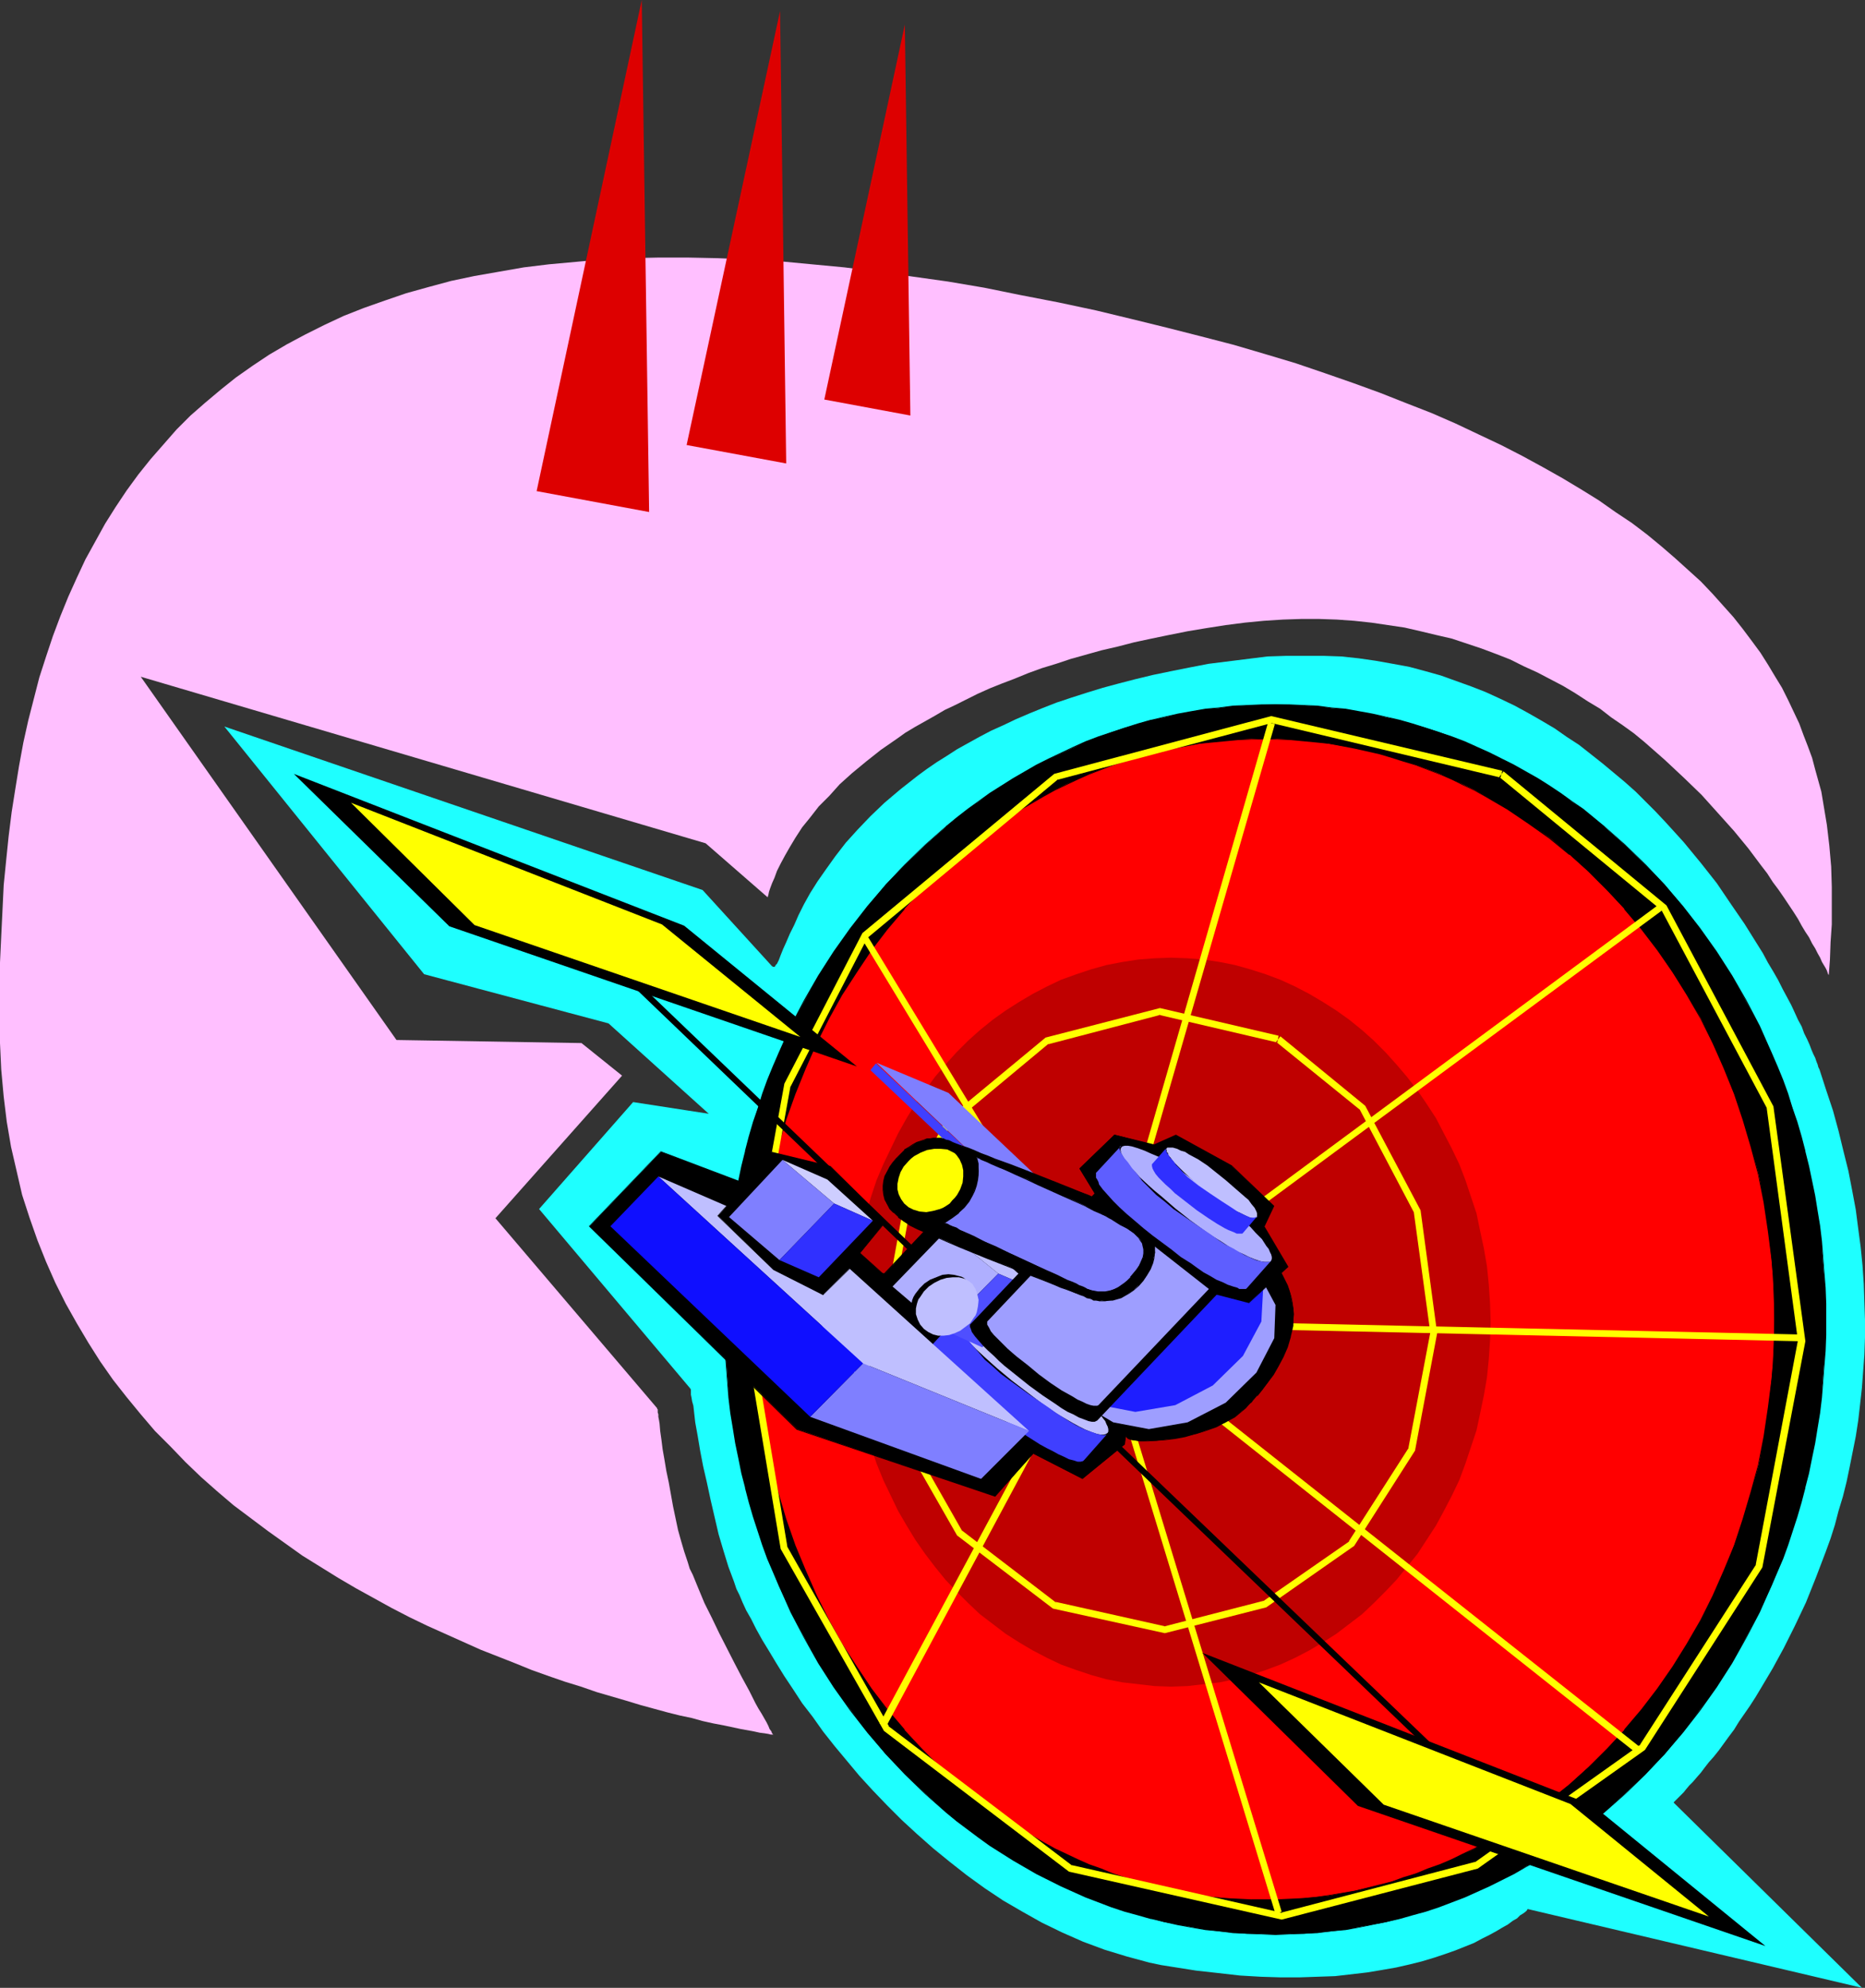
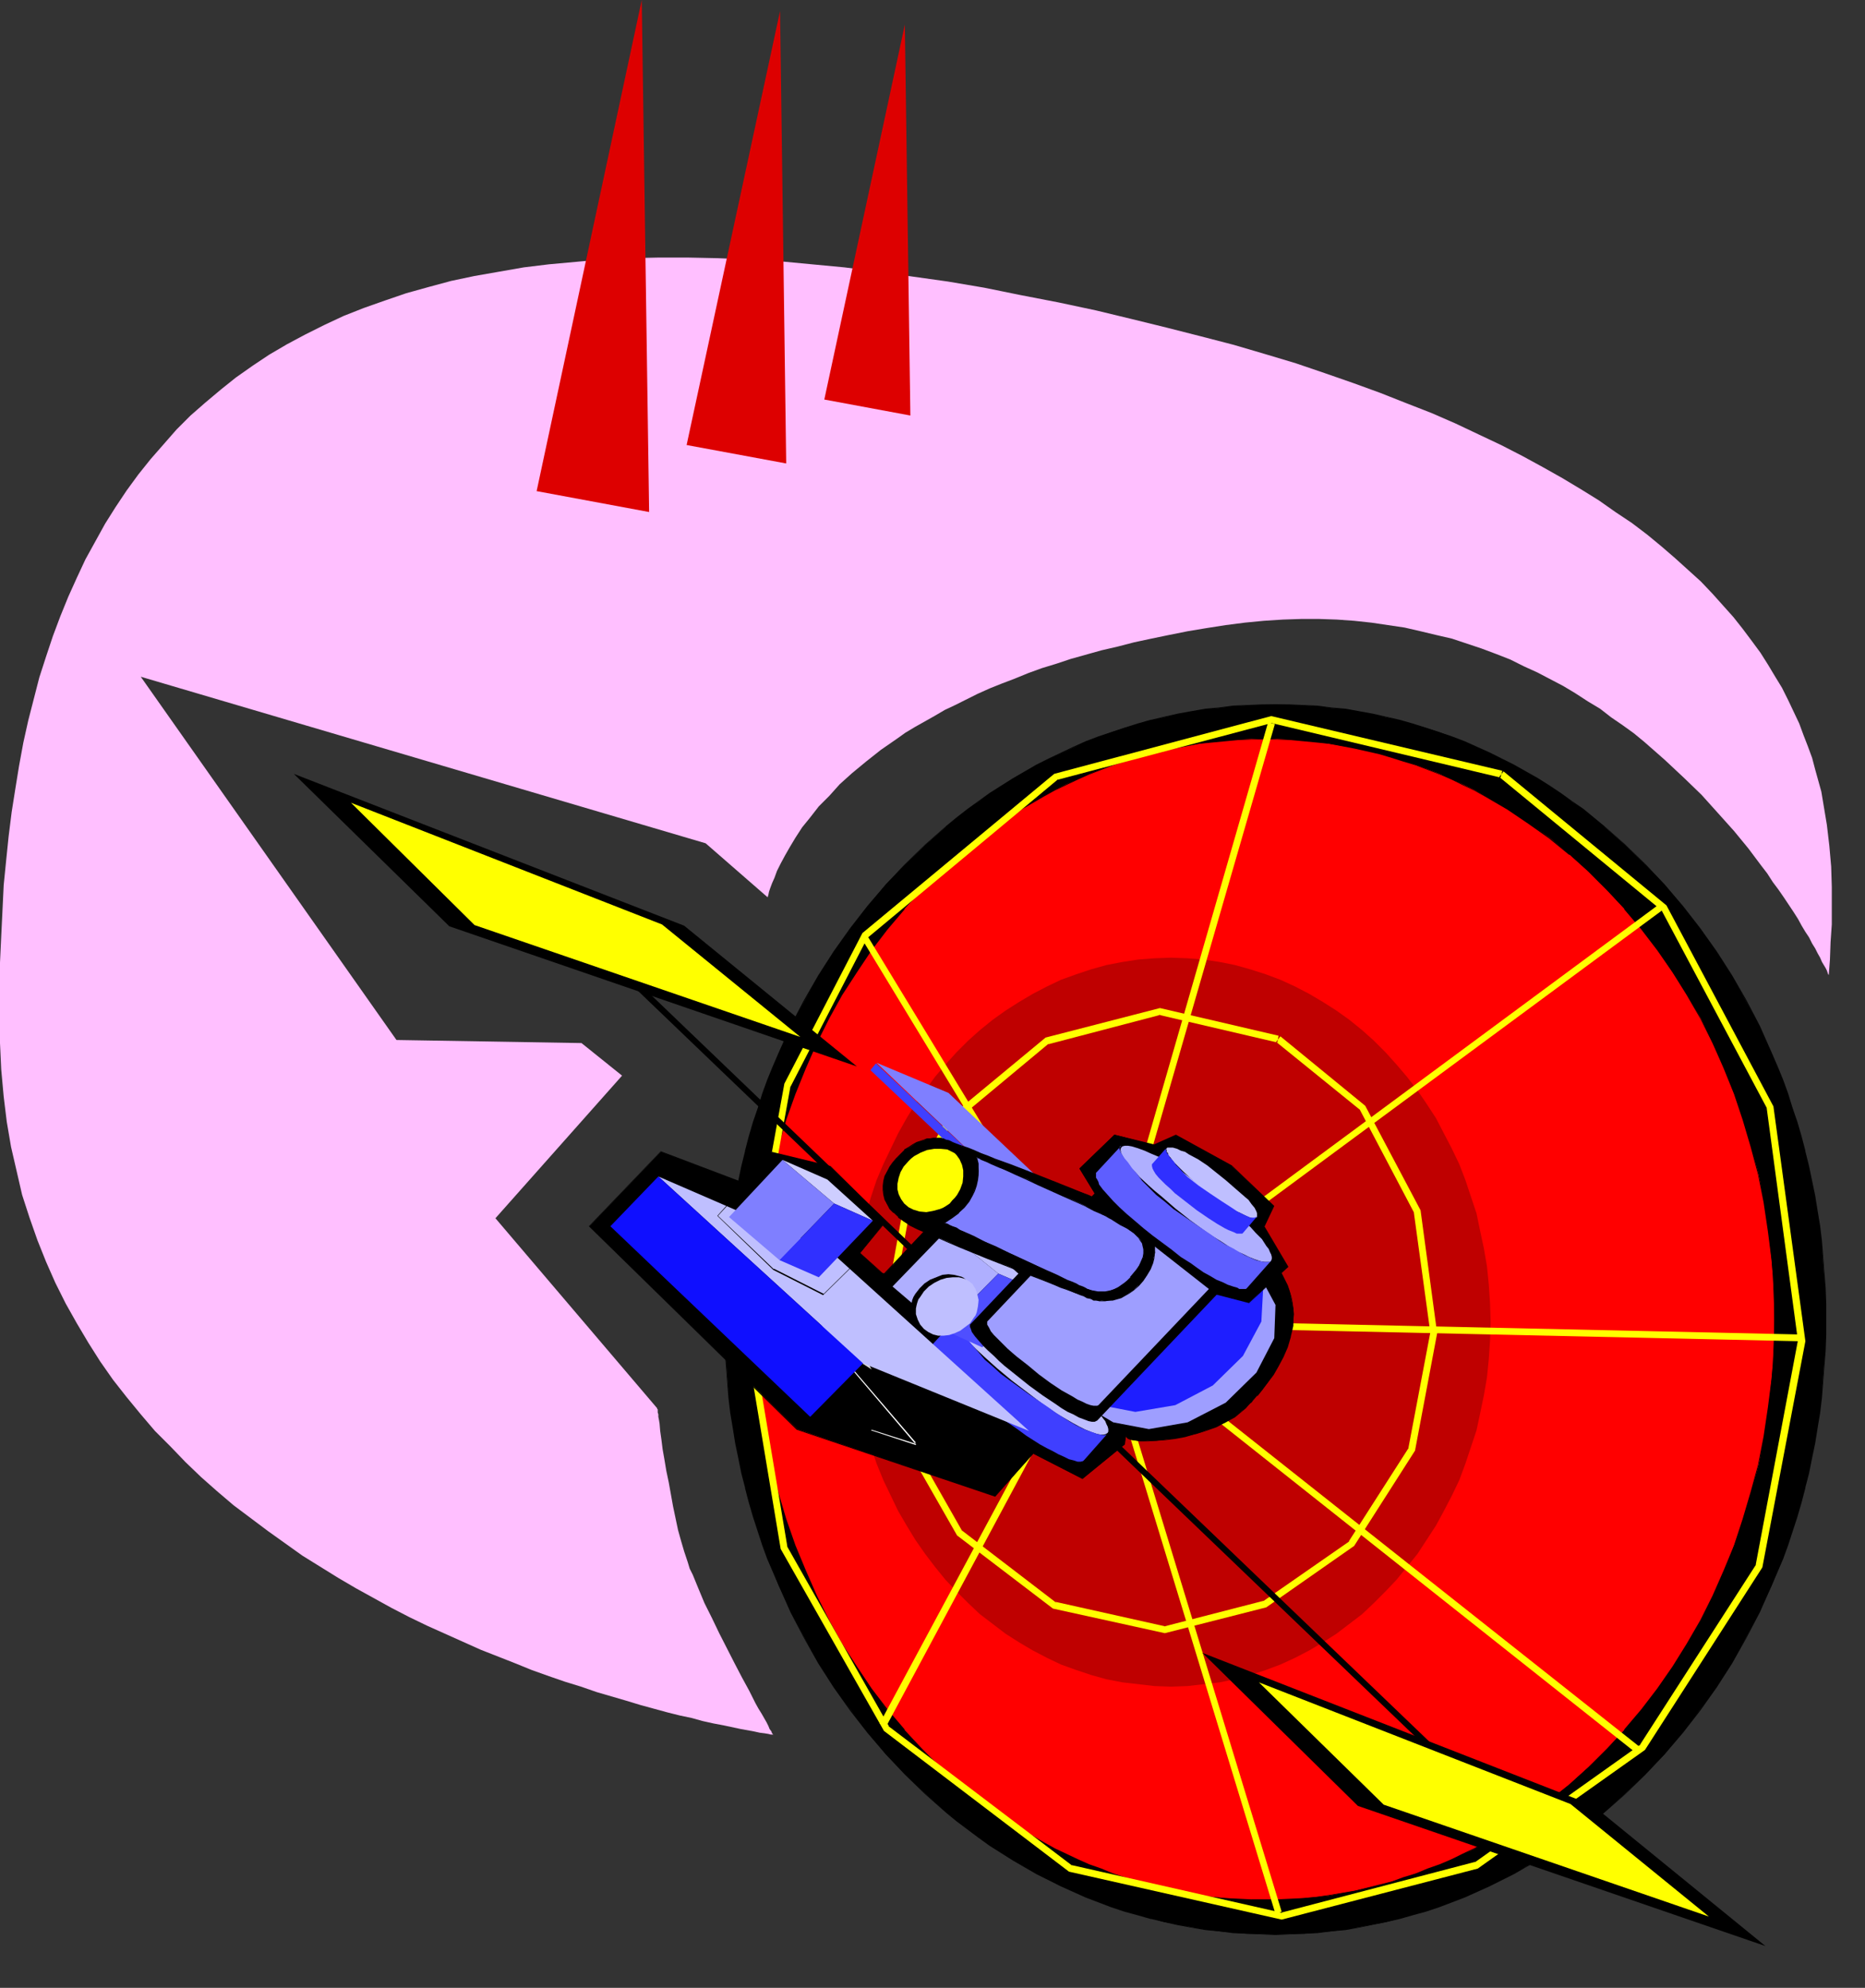
<svg xmlns="http://www.w3.org/2000/svg" xmlns:ns1="http://sodipodi.sourceforge.net/DTD/sodipodi-0.dtd" xmlns:ns2="http://www.inkscape.org/namespaces/inkscape" version="1.0" width="129.724mm" height="138.275mm" id="svg84" ns1:docname="Satellite 49.wmf">
  <rect width="100%" height="100%" fill="#333333" stroke="none" />
  <ns1:namedview id="namedview84" pagecolor="#ffffff" bordercolor="#000000" borderopacity="0.25" ns2:showpageshadow="2" ns2:pageopacity="0.0" ns2:pagecheckerboard="0" ns2:deskcolor="#d1d1d1" ns2:document-units="mm" />
  <defs id="defs1">
    <pattern id="WMFhbasepattern" patternUnits="userSpaceOnUse" width="6" height="6" x="0" y="0" />
  </defs>
-   <path style="fill:#1effff;fill-opacity:1;fill-rule:evenodd;stroke:none" d="m 478.335,281.184 v 0 l -0.162,-0.323 -0.162,-0.323 -0.162,-0.646 -0.323,-0.808 -0.323,-0.97 -0.485,-0.97 -0.485,-1.131 -0.485,-1.293 -0.646,-1.454 -0.808,-1.616 -0.646,-1.778 -0.97,-1.778 -0.808,-1.778 -0.97,-2.101 -1.131,-2.101 -1.131,-2.101 -1.131,-2.262 -1.293,-2.262 -1.454,-2.424 -1.293,-2.424 -1.616,-2.586 -3.232,-5.171 -3.555,-5.171 -3.717,-5.494 -4.202,-5.333 -4.525,-5.494 -4.848,-5.333 -2.586,-2.747 -2.586,-2.586 -2.586,-2.586 -2.909,-2.586 -2.909,-2.424 -2.909,-2.424 -3.07,-2.424 -3.07,-2.424 -3.232,-2.101 -3.232,-2.262 -3.555,-2.101 -3.394,-1.939 -3.555,-1.939 -3.717,-1.778 -3.878,-1.778 -3.717,-1.454 -4.04,-1.454 -4.04,-1.454 -4.04,-1.131 -4.202,-1.131 -4.363,-0.808 -4.525,-0.808 -4.525,-0.646 -4.525,-0.485 -4.686,-0.162 h -4.848 -4.848 l -5.01,0.162 -5.171,0.646 -5.171,0.646 -5.171,0.646 -5.01,0.97 -4.848,0.97 -4.686,0.97 -4.686,1.131 -4.363,1.131 -4.202,1.131 -4.202,1.293 -4.04,1.293 -3.878,1.293 -3.717,1.454 -3.555,1.454 -3.394,1.454 -3.394,1.616 -3.232,1.454 -3.07,1.616 -2.909,1.616 -2.909,1.616 -2.747,1.778 -2.586,1.616 -2.586,1.778 -2.424,1.778 -2.262,1.778 -2.262,1.778 -2.101,1.778 -2.101,1.778 -3.717,3.555 -3.394,3.555 -3.07,3.394 -2.747,3.555 -2.424,3.394 -2.262,3.232 -1.939,3.07 -1.616,2.909 -1.454,2.909 -1.131,2.586 -1.131,2.262 -0.97,2.262 -0.808,1.778 -0.646,1.616 -0.485,1.293 -0.485,0.97 -0.323,0.323 -0.162,0.323 -0.162,0.162 h -0.162 -0.162 l -0.323,-0.162 -18.261,-20.038 -125.725,-42.986 52.52,65.125 48.48,12.928 26.341,23.755 -19.877,-3.07 -24.725,28.118 39.754,47.187 v 0 l 0.162,0.323 v 0.485 0.808 l 0.162,0.808 0.162,0.97 0.323,1.131 0.162,1.454 0.162,1.454 0.162,1.454 0.323,1.778 0.323,1.778 0.646,3.878 0.808,4.202 0.97,4.202 0.97,4.525 2.101,9.05 1.293,4.363 1.293,4.202 1.454,3.878 0.646,1.939 0.808,1.616 0.808,1.939 0.97,2.101 1.293,2.262 1.293,2.586 1.616,2.909 1.778,2.909 1.939,3.232 2.101,3.394 2.262,3.394 2.424,3.717 2.747,3.555 2.747,3.878 3.07,3.878 3.232,3.878 3.232,3.878 3.555,3.878 3.717,3.878 3.878,3.878 4.04,3.717 4.202,3.717 4.363,3.555 4.525,3.555 4.686,3.394 4.848,3.232 5.01,2.909 5.171,2.909 5.333,2.586 5.494,2.424 5.656,2.101 5.818,1.778 5.979,1.616 3.07,0.646 3.07,0.485 6.141,0.97 5.818,0.646 5.656,0.646 5.494,0.323 5.171,0.162 h 5.01 l 4.686,-0.162 4.686,-0.162 4.202,-0.485 4.202,-0.485 3.878,-0.646 3.717,-0.646 3.555,-0.808 3.232,-0.808 3.232,-0.97 2.909,-0.97 2.747,-0.97 2.424,-0.97 2.424,-0.97 2.101,-1.131 1.939,-0.97 1.778,-0.97 1.616,-0.97 1.454,-0.808 1.293,-0.97 1.131,-0.646 0.808,-0.808 0.808,-0.485 0.646,-0.485 0.323,-0.323 0.162,-0.323 h 0.162 l 87.749,20.685 -49.45,-48.642 v -0.162 l 0.162,-0.162 0.323,-0.323 0.323,-0.323 0.485,-0.485 0.646,-0.646 0.646,-0.646 0.646,-0.808 0.808,-0.97 0.97,-0.97 0.97,-1.131 1.131,-1.293 0.97,-1.293 1.131,-1.454 1.293,-1.454 1.293,-1.616 2.586,-3.555 1.454,-1.939 1.293,-2.101 1.454,-2.101 1.454,-2.101 1.454,-2.262 1.454,-2.424 3.07,-5.171 2.909,-5.333 2.909,-5.818 2.909,-6.141 1.293,-3.232 1.293,-3.232 1.293,-3.394 1.293,-3.394 1.293,-3.555 1.131,-3.555 0.97,-3.717 1.131,-3.717 0.97,-3.878 0.808,-3.878 1.616,-8.08 0.646,-4.202 0.485,-4.202 0.485,-4.363 0.323,-4.363 0.323,-4.363 0.162,-4.525 v -4.686 l -0.162,-4.686 -0.162,-4.686 -0.323,-4.848 -0.485,-4.848 -0.646,-4.848 -0.646,-5.01 -0.97,-5.171 -0.97,-5.01 -1.293,-5.171 -1.293,-5.333 -1.454,-5.333 -1.778,-5.333 z" id="path1" />
  <path style="fill:#000000;fill-opacity:1;fill-rule:evenodd;stroke:none" d="m 335.32,508.555 -3.717,-0.162 h -3.717 l -3.717,-0.323 -3.717,-0.323 -3.555,-0.485 -3.717,-0.646 -3.555,-0.646 -3.555,-0.646 -3.394,-0.97 -3.555,-0.97 -3.394,-0.97 -3.394,-1.131 -3.394,-1.293 -3.394,-1.293 -3.232,-1.454 -3.394,-1.454 -3.232,-1.616 -3.07,-1.616 -3.232,-1.778 -3.07,-1.778 -3.07,-1.939 -2.909,-1.939 -3.07,-2.101 -5.818,-4.363 -2.747,-2.262 -5.494,-4.848 -5.171,-5.01 -5.171,-5.333 -4.686,-5.656 -4.525,-5.979 -4.363,-5.979 -4.04,-6.302 -3.717,-6.626 -3.555,-6.787 -3.232,-6.949 -2.909,-7.11 -1.293,-3.717 -2.424,-7.434 -1.131,-3.717 -0.97,-3.878 -0.97,-3.717 -0.808,-4.04 -0.808,-3.878 -0.646,-4.04 -0.646,-3.878 -0.485,-4.04 -0.323,-4.04 -0.323,-4.202 -0.323,-4.04 -0.162,-4.202 v -4.04 -4.202 l 0.162,-4.202 0.323,-4.04 0.323,-4.202 0.323,-4.04 0.485,-4.04 0.646,-3.878 0.646,-4.04 0.808,-3.878 0.808,-3.878 0.97,-3.878 0.97,-3.878 1.131,-3.717 1.131,-3.717 1.293,-3.717 1.293,-3.717 1.454,-3.555 1.454,-3.555 3.232,-6.949 3.555,-6.787 3.717,-6.626 4.04,-6.302 4.363,-6.141 4.525,-5.818 4.686,-5.656 5.171,-5.333 5.171,-5.01 5.494,-4.848 2.747,-2.262 2.909,-2.262 2.909,-2.101 3.07,-2.101 2.909,-1.939 3.07,-1.939 3.07,-1.778 3.232,-1.778 3.07,-1.616 6.626,-3.07 3.232,-1.454 3.394,-1.293 3.394,-1.293 3.394,-1.131 3.394,-0.97 3.555,-0.97 3.394,-0.808 3.555,-0.808 3.555,-0.646 3.717,-0.646 3.555,-0.323 3.717,-0.485 3.717,-0.162 3.717,-0.162 3.717,-0.162 3.717,0.162 3.717,0.162 3.555,0.162 3.717,0.485 3.717,0.323 3.555,0.646 3.555,0.646 3.555,0.808 3.555,0.808 3.394,0.97 3.394,0.97 3.555,1.131 3.394,1.293 3.232,1.293 3.394,1.454 3.232,1.454 3.232,1.616 3.232,1.616 6.141,3.555 3.07,1.939 3.07,1.939 2.909,2.101 2.909,2.101 5.656,4.525 5.494,4.848 5.171,5.01 5.171,5.333 4.686,5.656 4.525,5.818 4.363,6.141 4.04,6.302 3.717,6.626 3.555,6.787 3.232,6.949 1.454,3.555 1.454,3.555 1.293,3.717 1.293,3.717 1.131,3.717 1.131,3.717 0.97,3.878 0.97,3.878 0.808,3.878 0.808,3.878 0.646,4.04 0.646,3.878 0.485,4.04 0.323,4.04 0.323,4.202 0.323,4.04 0.162,4.202 v 4.202 4.04 l -0.162,4.202 -0.323,4.04 -0.323,4.202 -0.323,4.04 -0.485,4.04 -0.646,3.878 -0.646,4.04 -0.808,3.878 -0.808,4.04 -0.97,3.717 -0.97,3.878 -1.131,3.717 -2.424,7.434 -1.293,3.717 -2.909,7.11 -3.232,6.949 -3.555,6.787 -3.717,6.626 -4.04,6.302 -4.363,5.979 -4.525,5.979 -4.686,5.656 -5.171,5.333 -5.171,5.01 -5.494,4.848 -2.747,2.262 -2.909,2.262 -2.909,2.101 -2.909,2.101 -3.07,1.939 -3.07,1.939 -3.07,1.778 -3.07,1.778 -3.232,1.616 -3.232,1.616 -3.232,1.454 -3.394,1.454 -3.232,1.293 -3.394,1.293 -3.555,1.131 -3.394,0.97 -3.394,0.97 -3.555,0.97 -7.11,1.293 -3.555,0.646 -3.717,0.485 -3.717,0.323 -3.555,0.323 h -3.717 z" id="path2" />
  <path style="fill:#000000;fill-opacity:1;fill-rule:evenodd;stroke:none" d="m 335.32,508.393 h -3.717 l -3.717,-0.162 -3.717,-0.323 -3.717,-0.323 -3.555,-0.485 -3.717,-0.485 -3.555,-0.808 -3.555,-0.646 -3.394,-0.97 v 0 l -3.555,-0.97 -3.394,-0.97 -3.394,-1.131 -3.394,-1.293 -3.394,-1.293 -3.232,-1.454 -3.232,-1.454 -3.232,-1.616 -3.232,-1.616 -3.07,-1.616 -3.07,-1.939 -3.07,-1.939 -3.07,-1.939 -3.07,-2.101 -5.656,-4.363 -2.909,-2.262 -5.494,-4.686 v 0 l -5.171,-5.171 -5.01,-5.333 v 0 l -4.686,-5.656 -4.686,-5.818 -4.202,-6.141 -4.04,-6.302 -3.878,-6.464 -3.394,-6.787 -3.232,-6.949 -2.909,-7.272 -1.293,-3.555 -2.424,-7.434 -1.131,-3.878 -0.97,-3.717 v 0 l -0.97,-3.717 -0.808,-4.04 -0.808,-3.878 -0.646,-4.04 -0.646,-3.878 -0.485,-4.04 -0.485,-4.04 -0.323,-4.202 -0.162,-4.04 -0.162,-4.202 v -4.04 -4.202 l 0.162,-4.202 0.162,-4.04 0.323,-4.202 0.485,-4.04 0.485,-4.04 0.646,-3.878 0.646,-4.04 0.808,-3.878 0.808,-3.878 0.97,-3.878 v 0 l 0.97,-3.717 1.131,-3.878 1.131,-3.717 1.293,-3.717 1.293,-3.717 1.454,-3.555 1.454,-3.555 3.232,-6.949 3.394,-6.787 3.878,-6.626 4.04,-6.302 4.202,-5.979 4.686,-5.979 4.686,-5.494 v 0 l 5.01,-5.494 5.171,-5.01 5.494,-4.848 v 0.162 l 2.909,-2.262 2.909,-2.262 2.747,-2.262 3.07,-1.939 3.07,-1.939 3.07,-1.939 3.07,-1.778 3.07,-1.778 3.232,-1.778 6.464,-3.07 3.232,-1.293 3.394,-1.293 3.394,-1.293 3.394,-1.131 3.394,-0.97 3.555,-0.97 v 0 l 3.394,-0.97 3.555,-0.646 3.555,-0.646 3.717,-0.646 3.555,-0.485 3.717,-0.323 3.717,-0.323 h 3.717 l 3.717,-0.162 3.717,0.162 h 3.717 l 3.555,0.323 3.717,0.323 3.717,0.485 3.555,0.646 3.555,0.646 3.555,0.646 3.555,0.97 h -0.162 l 3.555,0.97 3.394,0.97 3.394,1.131 3.394,1.293 3.394,1.293 3.232,1.293 3.394,1.616 3.07,1.454 3.232,1.778 6.302,3.555 3.07,1.939 2.909,1.939 3.07,1.939 2.909,2.262 5.656,4.525 v -0.162 l 5.494,4.848 5.171,5.01 5.01,5.494 v 0 l 4.686,5.494 4.686,5.979 4.202,5.979 4.04,6.302 3.878,6.626 3.394,6.787 3.232,6.949 1.454,3.555 1.454,3.555 1.293,3.717 1.293,3.717 1.131,3.717 1.131,3.878 0.97,3.717 v 0 l 0.97,3.878 0.808,3.878 0.808,3.878 0.646,4.04 0.646,3.878 0.485,4.04 0.485,4.04 0.323,4.202 0.162,4.04 0.162,4.202 v 4.202 4.04 l -0.162,4.202 -0.162,4.04 -0.323,4.202 -0.485,4.04 -0.485,4.04 -0.646,3.878 -0.646,4.04 -0.808,3.878 -0.808,4.04 -0.97,3.717 v 0 l -0.97,3.717 -1.131,3.878 -2.424,7.434 -1.293,3.555 -2.909,7.272 -3.232,6.949 -3.394,6.787 -3.878,6.464 -4.04,6.302 -4.202,6.141 -4.686,5.818 -4.686,5.656 v 0 l -5.01,5.333 -5.171,5.171 v 0 l -5.494,4.686 -2.909,2.262 -2.747,2.262 -2.909,2.101 -3.07,2.101 -2.909,1.939 -3.07,1.939 -3.07,1.939 -3.232,1.616 -3.232,1.616 -3.07,1.616 -3.394,1.454 -3.232,1.454 -3.394,1.293 -3.394,1.293 -3.394,1.131 -3.394,0.97 -3.555,0.97 h 0.162 l -3.555,0.97 -7.11,1.454 -3.555,0.485 -3.717,0.485 -3.717,0.323 -3.555,0.323 -3.717,0.162 h -3.717 v 0.323 l 3.717,-0.162 3.717,-0.162 3.555,-0.162 3.717,-0.485 3.717,-0.323 3.555,-0.646 7.11,-1.454 3.555,-0.808 v 0 l 3.394,-0.97 3.555,-0.97 3.394,-1.131 3.394,-1.293 3.394,-1.293 3.232,-1.454 3.232,-1.454 3.232,-1.616 3.232,-1.616 3.07,-1.778 3.232,-1.778 3.07,-1.939 2.909,-1.939 2.909,-2.101 3.07,-2.262 2.747,-2.101 2.747,-2.262 5.494,-4.848 v 0 l 5.333,-5.171 5.01,-5.333 v 0 l 4.848,-5.656 4.525,-5.818 4.363,-6.141 4.04,-6.302 3.717,-6.626 3.555,-6.787 3.07,-6.949 3.07,-7.11 1.293,-3.555 2.424,-7.434 1.131,-3.878 0.97,-3.717 v -0.162 l 0.97,-3.717 0.808,-4.04 0.808,-3.878 0.646,-4.04 0.646,-3.878 0.485,-4.04 0.323,-4.04 0.323,-4.202 0.323,-4.04 0.162,-4.202 v -4.04 -4.202 l -0.162,-4.202 -0.323,-4.04 -0.323,-4.202 -0.323,-4.04 -0.485,-4.04 -0.646,-3.878 -0.646,-4.04 -0.808,-3.878 -0.808,-3.878 -0.97,-3.878 v -0.162 l -0.97,-3.717 -1.131,-3.878 -1.293,-3.717 -1.131,-3.717 -1.293,-3.555 -1.454,-3.555 -1.616,-3.717 -3.07,-6.949 -3.555,-6.787 -3.717,-6.464 -4.04,-6.302 -4.363,-6.141 -4.525,-5.818 -4.848,-5.656 v 0 l -5.01,-5.333 -5.333,-5.171 -5.494,-4.848 v 0 l -5.494,-4.525 -3.07,-2.101 -2.909,-2.101 -2.909,-1.939 -3.07,-1.939 -6.302,-3.555 -3.232,-1.616 -3.232,-1.616 -3.232,-1.454 -3.232,-1.454 -3.394,-1.293 -3.394,-1.131 -3.394,-1.131 -3.555,-1.131 -3.394,-0.97 v 0 l -3.555,-0.808 -3.555,-0.808 -3.555,-0.646 -3.555,-0.646 -3.717,-0.323 -3.717,-0.485 -3.555,-0.162 -3.717,-0.162 h -3.717 -3.717 l -3.717,0.162 -3.717,0.162 -3.717,0.485 -3.555,0.323 -3.717,0.646 -3.555,0.646 -3.555,0.808 -3.394,0.808 h -0.162 l -3.394,0.97 -3.555,1.131 -3.394,1.131 -3.394,1.131 -3.394,1.293 -3.232,1.454 -6.464,3.07 -3.232,1.616 -3.07,1.778 -3.07,1.778 -3.07,1.939 -3.07,1.939 -2.909,2.101 -2.909,2.101 -2.909,2.262 -2.747,2.262 v 0 l -5.494,4.848 -5.333,5.171 -5.01,5.333 v 0 l -4.848,5.656 -4.525,5.818 -4.363,6.141 -4.04,6.302 -3.717,6.464 -3.555,6.787 -3.07,6.949 -1.616,3.717 -1.454,3.555 -1.293,3.555 -1.131,3.717 -1.293,3.717 -1.131,3.878 -0.97,3.717 v 0.162 l -0.97,3.878 -0.808,3.878 -0.808,3.878 -0.646,4.04 -0.646,3.878 -0.485,4.04 -0.323,4.04 -0.323,4.202 -0.323,4.04 v 4.202 l -0.162,4.202 0.162,4.04 v 4.202 l 0.323,4.04 0.323,4.202 0.323,4.04 0.485,4.04 0.646,3.878 0.646,4.04 0.808,3.878 0.808,4.04 0.97,3.717 v 0.162 l 0.97,3.717 1.131,3.878 2.424,7.434 1.293,3.555 3.07,7.11 3.07,6.949 3.555,6.787 3.717,6.626 4.04,6.302 4.363,6.141 4.525,5.818 4.848,5.656 v 0 l 5.01,5.333 5.333,5.171 v 0 l 5.494,4.848 2.747,2.262 5.818,4.363 2.909,2.101 3.07,1.939 3.07,1.939 3.07,1.778 3.07,1.778 3.232,1.616 3.232,1.616 3.232,1.454 3.232,1.454 3.394,1.293 3.394,1.293 3.394,1.131 3.555,0.97 3.394,0.97 h 0.162 l 3.394,0.808 3.555,0.808 3.555,0.646 3.717,0.646 3.555,0.323 3.717,0.485 3.717,0.162 3.717,0.162 3.717,0.162 z" id="path3" />
  <path style="fill:#bf0000;fill-opacity:1;fill-rule:evenodd;stroke:none" d="m 466.539,346.955 -0.162,-4.04 v -3.878 l -0.323,-3.878 -0.323,-3.878 -0.808,-7.595 -1.131,-7.595 -1.454,-7.272 -1.939,-7.272 -2.101,-7.11 -2.424,-6.949 -2.586,-6.787 -3.07,-6.464 -3.07,-6.464 -3.555,-6.141 -3.878,-5.979 -3.878,-5.818 -4.202,-5.494 -4.525,-5.333 -4.686,-5.01 -4.848,-4.848 -5.01,-4.525 -5.171,-4.363 -5.494,-3.878 -5.656,-3.717 -5.818,-3.394 -2.909,-1.616 -2.909,-1.454 -3.07,-1.293 -3.07,-1.454 -6.302,-2.424 -3.07,-0.97 -3.232,-0.97 -3.232,-0.97 -6.464,-1.454 -6.787,-1.131 -3.232,-0.485 -3.394,-0.323 -3.394,-0.323 -3.555,-0.162 h -3.394 -3.394 l -3.555,0.162 -3.394,0.323 -3.394,0.323 -3.394,0.485 -6.626,1.131 -6.464,1.454 -3.232,0.97 -3.232,0.97 -3.07,0.97 -6.302,2.424 -3.07,1.454 -3.07,1.293 -2.909,1.454 -2.909,1.616 -5.818,3.394 -5.656,3.717 -5.333,3.878 -5.333,4.363 -5.01,4.525 -4.848,4.848 -4.686,5.01 -4.525,5.333 -4.202,5.494 -3.878,5.818 -3.878,5.979 -3.394,6.141 -3.232,6.464 -2.909,6.464 -2.747,6.787 -2.424,6.949 -2.101,7.11 -1.778,7.272 -1.454,7.272 -1.293,7.595 -0.808,7.595 -0.323,3.878 -0.162,3.878 -0.162,3.878 v 4.04 3.878 l 0.162,3.878 0.162,4.04 0.323,3.717 0.808,7.595 1.293,7.595 1.454,7.434 1.778,7.11 2.101,7.11 2.424,6.949 2.747,6.787 2.909,6.626 3.232,6.302 3.394,6.141 3.878,6.141 3.878,5.656 4.202,5.656 4.525,5.171 4.686,5.171 4.848,4.686 5.01,4.525 5.333,4.363 5.333,3.878 5.656,3.717 5.818,3.394 2.909,1.616 2.909,1.454 3.07,1.293 3.07,1.454 3.07,1.131 3.232,1.131 3.07,1.131 3.232,0.97 3.232,0.97 6.464,1.454 6.626,1.293 3.394,0.323 3.394,0.323 3.394,0.323 3.555,0.162 h 3.394 3.394 l 3.555,-0.162 3.394,-0.323 3.394,-0.323 3.232,-0.323 6.787,-1.293 6.464,-1.454 3.232,-0.97 3.232,-0.97 3.07,-1.131 3.232,-1.131 3.07,-1.131 3.07,-1.454 3.07,-1.293 2.909,-1.454 2.909,-1.616 5.818,-3.394 5.656,-3.717 5.494,-3.878 5.171,-4.363 5.01,-4.525 4.848,-4.686 4.686,-5.171 4.525,-5.171 4.202,-5.656 3.878,-5.656 3.878,-6.141 3.555,-6.141 3.07,-6.302 3.07,-6.626 2.586,-6.787 2.424,-6.949 2.101,-7.11 1.939,-7.11 1.454,-7.434 1.131,-7.595 0.808,-7.595 0.323,-3.717 0.323,-4.04 v -3.878 z" id="path4" />
  <path style="fill:#ff0000;fill-opacity:1;fill-rule:evenodd;stroke:none" d="m 332.411,499.505 h -3.394 l -3.555,-0.162 -3.394,-0.323 -3.394,-0.323 -3.394,-0.323 -6.626,-1.293 -6.464,-1.454 -3.232,-0.97 -3.232,-0.97 -3.07,-1.131 -3.232,-1.131 -3.07,-1.131 -3.07,-1.454 -3.07,-1.293 -2.909,-1.454 -2.909,-1.616 -5.818,-3.394 -5.656,-3.717 -5.333,-3.878 -5.333,-4.363 -5.01,-4.525 -4.848,-4.686 -4.686,-5.171 -4.525,-5.171 -4.202,-5.656 -3.878,-5.656 -3.878,-6.141 -3.394,-6.141 -3.232,-6.302 -2.909,-6.626 -2.747,-6.787 -2.424,-6.949 -2.101,-7.11 -1.778,-7.11 -1.454,-7.434 -1.293,-7.595 -0.808,-7.595 -0.323,-3.717 -0.162,-4.04 -0.162,-3.878 v -3.878 -4.04 l 0.162,-3.878 0.162,-3.878 0.323,-3.878 0.808,-7.595 1.293,-7.595 1.454,-7.272 1.778,-7.272 2.101,-7.11 2.424,-6.949 2.747,-6.787 2.909,-6.464 3.232,-6.464 3.394,-6.141 3.878,-5.979 3.878,-5.818 4.202,-5.494 4.525,-5.333 4.686,-5.01 4.848,-4.848 5.01,-4.525 5.333,-4.363 5.333,-3.878 5.656,-3.717 5.818,-3.394 2.909,-1.616 2.909,-1.454 3.07,-1.293 3.07,-1.454 6.302,-2.424 3.07,-0.97 3.232,-0.97 3.232,-0.97 6.464,-1.454 6.626,-1.131 3.394,-0.485 3.394,-0.323 3.394,-0.323 3.555,-0.162 h 3.394 3.394 l 3.555,0.162 3.394,0.323 3.394,0.323 3.232,0.485 6.787,1.131 6.464,1.454 3.232,0.97 3.232,0.97 3.07,0.97 6.302,2.424 3.07,1.454 3.07,1.293 2.909,1.454 2.909,1.616 5.818,3.394 5.656,3.717 5.494,3.878 5.171,4.363 5.01,4.525 4.848,4.848 4.686,5.01 4.525,5.333 4.202,5.494 3.878,5.818 3.878,5.979 3.555,6.141 3.07,6.464 3.07,6.464 2.586,6.787 2.424,6.949 2.101,7.11 1.939,7.272 1.454,7.272 1.131,7.595 0.808,7.595 0.323,3.878 0.323,3.878 v 3.878 l 0.162,4.04 -0.162,3.878 v 3.878 l -0.323,4.04 -0.323,3.717 -0.808,7.595 -1.131,7.595 -1.454,7.434 -1.939,7.11 -2.101,7.11 -2.424,6.949 -2.586,6.787 -3.07,6.626 -3.07,6.302 -3.555,6.141 -3.878,6.141 -3.878,5.656 -4.202,5.656 -4.525,5.171 -4.686,5.171 -4.848,4.686 -5.01,4.525 -5.171,4.363 -5.494,3.878 -5.656,3.717 -5.818,3.394 -2.909,1.616 -2.909,1.454 -3.07,1.293 -3.07,1.454 -3.07,1.131 -3.232,1.131 -3.07,1.131 -3.232,0.97 -3.232,0.97 -6.464,1.454 -6.787,1.293 -3.232,0.323 -3.394,0.323 -3.394,0.323 -3.555,0.162 z" id="path5" />
  <path style="fill:#000000;fill-opacity:1;fill-rule:evenodd;stroke:none" d="m 332.411,499.343 h -3.394 l -3.555,-0.162 -3.394,-0.162 -3.394,-0.323 -3.394,-0.485 -6.626,-1.131 -6.464,-1.616 v 0 l -3.232,-0.808 -3.232,-1.131 -3.07,-0.97 -3.07,-1.293 -3.232,-1.131 -2.909,-1.293 -3.07,-1.454 -3.07,-1.454 -2.909,-1.616 -5.818,-3.394 -5.494,-3.555 -5.494,-4.04 -5.171,-4.202 v 0 l -5.171,-4.525 -4.848,-4.848 -4.686,-5.01 h 0.162 l -4.525,-5.333 -4.202,-5.494 -3.878,-5.818 -3.878,-5.979 -3.394,-6.141 -3.232,-6.464 -2.909,-6.626 -2.747,-6.626 -2.424,-6.949 -2.101,-7.11 v 0 l -1.778,-7.11 -1.454,-7.434 -1.293,-7.595 -0.808,-7.595 -0.323,-3.717 -0.162,-4.04 -0.162,-3.878 v -3.878 -4.04 l 0.162,-3.878 0.162,-3.878 0.323,-3.878 0.808,-7.595 1.293,-7.595 1.454,-7.272 1.778,-7.272 v 0 l 2.101,-7.11 2.424,-6.787 2.747,-6.787 2.909,-6.626 3.232,-6.464 3.394,-6.141 3.878,-5.979 3.878,-5.818 4.202,-5.494 4.525,-5.333 h -0.162 l 4.686,-5.01 4.848,-4.848 5.171,-4.525 v 0.162 l 5.171,-4.363 5.494,-3.878 5.494,-3.717 5.818,-3.394 2.909,-1.616 3.07,-1.454 3.07,-1.454 2.909,-1.293 6.302,-2.424 3.07,-0.97 3.232,-0.97 3.232,-0.97 v 0 l 6.464,-1.454 6.626,-1.293 3.394,-0.323 3.394,-0.323 3.394,-0.323 3.555,-0.162 h 3.394 3.394 l 3.555,0.162 3.394,0.323 3.394,0.323 3.232,0.323 6.787,1.293 6.464,1.454 v 0 l 3.232,0.97 3.07,0.97 3.232,0.97 6.302,2.424 3.07,1.293 2.909,1.454 3.07,1.454 2.909,1.616 5.818,3.394 5.494,3.717 5.494,3.878 5.333,4.363 v -0.162 l 5.01,4.525 4.848,4.848 4.686,5.01 h -0.162 l 4.525,5.333 4.202,5.494 4.04,5.818 3.717,5.979 3.555,6.141 3.232,6.464 2.909,6.626 2.747,6.787 2.262,6.787 2.101,7.11 v 0 l 1.939,7.272 1.454,7.272 1.131,7.595 0.97,7.595 0.323,3.878 0.162,3.878 0.162,3.878 v 4.04 3.878 l -0.162,3.878 -0.162,4.04 -0.323,3.717 -0.97,7.595 -1.131,7.595 -1.454,7.434 -1.939,7.11 v 0 l -2.101,7.11 -2.262,6.949 -2.747,6.626 -2.909,6.626 -3.232,6.464 -3.555,6.141 -3.717,5.979 -4.04,5.818 -4.202,5.494 -4.525,5.333 h 0.162 l -4.686,5.01 -4.848,4.848 -5.01,4.525 v 0 l -5.333,4.202 -5.494,4.04 -5.494,3.555 -5.818,3.394 -2.909,1.616 -3.07,1.454 -2.909,1.454 -3.07,1.293 -3.232,1.131 -3.07,1.293 -3.232,0.97 -3.07,1.131 -3.232,0.808 v 0 l -6.464,1.616 -6.787,1.131 -3.232,0.485 -3.394,0.323 -3.394,0.162 -3.555,0.162 h -3.394 v 0.323 l 3.394,-0.162 h 3.555 l 3.394,-0.323 3.394,-0.323 3.232,-0.485 6.787,-1.131 6.464,-1.454 v 0 l 3.232,-0.97 3.232,-0.97 3.232,-1.131 3.07,-1.131 3.07,-1.131 3.07,-1.454 3.07,-1.293 2.909,-1.616 3.07,-1.454 5.818,-3.394 5.494,-3.717 5.494,-3.878 5.171,-4.363 v 0 l 5.171,-4.525 4.848,-4.848 4.686,-5.01 v 0 l 4.525,-5.333 4.202,-5.494 3.878,-5.818 3.878,-5.979 3.394,-6.141 3.232,-6.464 3.07,-6.626 2.586,-6.787 2.424,-6.787 2.101,-7.11 v -0.162 l 1.778,-7.11 1.616,-7.434 1.131,-7.595 0.808,-7.595 0.323,-3.717 0.162,-4.04 0.162,-3.878 v -3.878 -4.04 l -0.162,-3.878 -0.162,-3.878 -0.323,-3.878 -0.808,-7.595 -1.131,-7.595 -1.616,-7.272 -1.778,-7.272 v -0.162 l -2.101,-7.11 -2.424,-6.787 -2.586,-6.787 -3.07,-6.626 -3.232,-6.302 -3.394,-6.302 -3.878,-5.979 -3.878,-5.656 -4.202,-5.656 -4.525,-5.333 v 0 l -4.686,-5.01 -4.848,-4.686 -5.171,-4.686 v 0 l -5.171,-4.202 -5.494,-4.04 -5.494,-3.717 -5.818,-3.232 -3.07,-1.616 -2.909,-1.454 -3.07,-1.454 -3.07,-1.293 -6.141,-2.424 -3.232,-1.131 -3.232,-0.97 -3.232,-0.97 v 0 l -6.464,-1.454 -6.787,-1.131 -3.232,-0.485 -3.394,-0.323 -3.394,-0.323 h -3.555 l -3.394,-0.162 -3.394,0.162 h -3.555 l -3.394,0.323 -3.394,0.323 -3.394,0.485 -6.626,1.131 -6.464,1.454 v 0 l -3.394,0.97 -3.07,0.97 -3.232,1.131 -6.302,2.424 -2.909,1.293 -3.07,1.454 -3.07,1.454 -2.909,1.616 -5.656,3.232 -5.656,3.717 -5.494,4.04 -5.171,4.202 v 0 l -5.01,4.686 -5.01,4.686 -4.525,5.01 h -0.162 l -4.363,5.333 -4.363,5.656 -3.878,5.656 -3.717,5.979 -3.555,6.302 -3.232,6.302 -2.909,6.626 -2.747,6.787 -2.424,6.787 -2.101,7.11 v 0.162 l -1.778,7.272 -1.454,7.272 -1.131,7.595 -0.97,7.595 -0.162,3.878 -0.323,3.878 v 3.878 l -0.162,4.04 0.162,3.878 v 3.878 l 0.323,4.04 0.162,3.717 0.97,7.595 1.131,7.595 1.454,7.434 1.778,7.11 v 0.162 l 2.101,7.11 2.424,6.787 2.747,6.787 2.909,6.626 3.232,6.464 3.555,6.141 3.717,5.979 3.878,5.818 4.363,5.494 4.363,5.333 h 0.162 l 4.525,5.01 5.01,4.848 5.01,4.525 v 0 l 5.171,4.363 5.494,3.878 5.656,3.717 5.656,3.394 2.909,1.454 3.07,1.616 3.07,1.293 2.909,1.454 3.232,1.131 3.07,1.131 3.232,1.131 3.07,0.97 3.394,0.97 v 0 l 6.464,1.454 6.626,1.131 3.394,0.485 3.394,0.323 3.394,0.323 h 3.555 l 3.394,0.162 z" id="path6" />
  <path style="fill:#bf0000;fill-opacity:1;fill-rule:evenodd;stroke:none" d="m 391.88,347.44 -0.162,-4.848 -0.323,-4.848 -0.485,-4.848 -0.808,-4.686 -0.97,-4.525 -0.97,-4.686 -1.454,-4.363 -1.454,-4.363 -1.616,-4.202 -1.939,-4.04 -2.101,-4.04 -2.101,-4.04 -2.424,-3.717 -2.424,-3.555 -2.747,-3.555 -2.747,-3.232 -2.909,-3.232 -3.07,-3.07 -3.07,-2.747 -3.394,-2.747 -3.394,-2.424 -3.555,-2.262 -3.555,-2.101 -3.717,-1.939 -3.878,-1.778 -3.878,-1.454 -4.04,-1.293 -4.04,-1.131 -4.04,-0.808 -4.202,-0.646 -4.202,-0.323 -4.363,-0.162 -4.363,0.162 -4.202,0.323 -4.202,0.646 -4.202,0.808 -4.04,1.131 -3.878,1.293 -4.04,1.454 -3.717,1.778 -3.717,1.939 -3.555,2.101 -3.555,2.262 -3.394,2.424 -3.394,2.747 -3.07,2.747 -3.07,3.07 -2.909,3.232 -2.747,3.232 -2.586,3.555 -2.586,3.555 -2.262,3.717 -2.262,4.04 -1.939,4.04 -1.939,4.04 -1.778,4.202 -1.454,4.363 -1.293,4.363 -1.131,4.686 -0.97,4.525 -0.646,4.686 -0.646,4.848 -0.323,4.848 v 4.848 5.01 l 0.323,4.848 0.646,4.848 0.646,4.686 0.97,4.686 1.131,4.525 1.293,4.363 1.454,4.363 1.778,4.363 1.939,4.04 1.939,4.04 2.262,3.878 2.262,3.717 2.586,3.717 2.586,3.394 2.747,3.394 2.909,3.07 3.07,3.07 3.07,2.909 3.394,2.586 3.394,2.586 3.555,2.262 3.555,2.101 3.717,1.939 3.717,1.778 4.04,1.454 3.878,1.293 4.04,1.131 4.202,0.808 4.202,0.485 4.202,0.485 4.363,0.162 4.363,-0.162 4.202,-0.485 4.202,-0.485 4.04,-0.808 4.04,-1.131 4.04,-1.293 3.878,-1.454 3.878,-1.778 3.717,-1.939 3.555,-2.101 3.555,-2.262 3.394,-2.586 3.394,-2.586 3.07,-2.909 3.07,-3.07 2.909,-3.07 2.747,-3.394 2.747,-3.394 2.424,-3.717 2.424,-3.717 2.101,-3.878 2.101,-4.04 1.939,-4.04 1.616,-4.363 1.454,-4.363 1.454,-4.363 0.97,-4.525 0.97,-4.686 0.808,-4.686 0.485,-4.848 0.323,-4.848 z" id="path7" />
  <path style="fill:#ffff00;fill-opacity:1;fill-rule:evenodd;stroke:none" d="m 435.996,237.875 -147.702,109.241 0.97,1.293 147.702,-109.08 z" id="path8" />
  <path style="fill:#ffff00;fill-opacity:1;fill-rule:evenodd;stroke:none" d="m 472.841,350.833 -184.062,-4.04 v 1.778 l 184.062,4.04 z" id="path9" />
  <path style="fill:#ffff00;fill-opacity:1;fill-rule:evenodd;stroke:none" d="m 431.472,459.59 -142.046,-112.473 -1.131,1.293 142.046,112.635 z" id="path10" />
  <path style="fill:#ffff00;fill-opacity:1;fill-rule:evenodd;stroke:none" d="m 336.936,502.575 -47.349,-155.136 -1.616,0.485 47.349,155.297 z" id="path11" />
  <path style="fill:#ffff00;fill-opacity:1;fill-rule:evenodd;stroke:none" d="m 333.38,189.88 -45.41,157.56 1.616,0.485 45.571,-157.56 z" id="path12" />
  <path style="fill:#ffff00;fill-opacity:1;fill-rule:evenodd;stroke:none" d="m 226.725,247.086 61.408,101.161 1.454,-0.97 -61.408,-101 z" id="path13" />
  <path style="fill:#ffff00;fill-opacity:1;fill-rule:evenodd;stroke:none" d="m 232.865,454.096 56.722,-105.848 -1.454,-0.97 -56.883,105.848 z" id="path14" />
  <path style="fill:#ffff00;fill-opacity:1;fill-rule:evenodd;stroke:none" d="m 394.142,204.262 42.662,35.067 -0.162,-0.323 27.957,52.52 -0.162,-0.323 8.242,61.408 v -0.323 l -11.15,59.307 0.162,-0.323 -30.704,47.672 0.323,-0.323 -43.632,31.027 0.162,-0.162 -51.227,13.413 h 0.485 l -55.59,-12.605 0.323,0.162 -48.318,-36.683 0.323,0.323 -26.987,-47.672 0.162,0.323 -10.181,-60.762 v 0.323 l 10.989,-60.762 v 0.162 l 20.362,-39.43 -0.162,0.323 50.096,-41.693 -0.323,0.162 56.722,-15.029 h -0.485 l 60.438,14.382 0.485,-1.778 -60.762,-14.382 -57.045,15.19 -50.419,41.854 -20.523,39.592 -11.15,61.246 10.181,61.085 27.149,47.834 48.642,37.006 55.914,12.605 51.55,-13.413 43.955,-31.189 30.866,-47.995 11.312,-59.469 -8.403,-61.731 -28.118,-52.843 -42.824,-35.229 z" id="path15" />
  <path style="fill:#ffff00;fill-opacity:1;fill-rule:evenodd;stroke:none" d="m 335.481,273.912 22.139,17.938 -0.162,-0.162 14.382,27.31 -0.162,-0.323 4.363,31.835 v -0.323 l -5.818,30.704 0.162,-0.323 -15.837,24.725 0.323,-0.162 -22.786,15.837 0.323,-0.162 -26.341,6.787 h 0.323 l -28.926,-6.464 0.323,0.323 -24.886,-19.069 0.162,0.323 -14.059,-24.725 0.162,0.323 -5.333,-31.35 v 0.323 l 5.818,-31.512 -0.162,0.162 10.504,-20.362 -0.162,0.323 26.018,-21.654 -0.323,0.323 29.573,-7.757 h -0.485 l 31.189,7.272 0.323,-1.778 -31.189,-7.272 -30.058,7.757 -26.341,21.816 -10.666,20.685 -5.818,31.835 5.333,31.674 14.221,24.886 25.21,19.23 29.411,6.464 26.664,-6.787 23.109,-16.16 15.998,-25.048 5.818,-30.866 -4.363,-32.32 -14.544,-27.472 -22.301,-18.261 z" id="path16" />
  <path style="fill:#000000;fill-opacity:1;fill-rule:evenodd;stroke:none" d="m 198.121,329.664 103.909,17.453 0.162,-0.646 -104.07,-17.453 z" id="path17" />
  <path style="fill:#000000;fill-opacity:1;fill-rule:evenodd;stroke:none" d="m 296.051,377.336 -0.485,2.424 -10.989,9.05 -12.928,-6.626 -10.019,11.15 -52.035,-17.614 -54.621,-53.328 18.746,-19.554 21.17,8.08 8.08,-7.918 15.19,3.717 14.706,14.382 -6.787,8.403 6.302,5.656 13.736,-14.867 24.886,7.757 v 0 l 0.485,-0.162 0.646,-0.162 0.808,-0.162 1.131,-0.323 1.293,-0.323 1.293,-0.485 1.616,-0.323 1.939,-0.485 1.778,-0.485 2.101,-0.323 2.101,-0.485 2.424,-0.485 2.262,-0.323 5.01,-0.646 5.01,-0.485 5.333,-0.162 h 2.586 2.586 l 2.586,0.323 2.424,0.162 2.424,0.485 2.424,0.485 2.262,0.808 2.101,0.808 2.101,0.97 1.939,0.97 1.778,1.293 1.454,1.454 1.616,1.616 1.131,1.616 1.131,1.616 0.808,1.454 0.808,1.616 0.646,1.616 0.323,1.454 0.323,1.616 0.323,1.454 v 1.454 1.616 l -0.162,1.454 -0.323,1.454 -0.323,1.293 -0.808,2.747 -1.131,2.747 -1.293,2.424 -1.293,2.262 -1.454,2.101 -1.454,1.778 -1.293,1.454 -1.131,1.293 -0.485,0.646 -0.485,0.485 -0.808,0.808 -0.97,0.808 -2.101,1.616 -2.262,1.454 -2.586,1.131 -2.586,0.97 -2.747,0.97 -2.747,0.646 -2.586,0.485 -2.586,0.323 -2.424,0.323 h -2.262 -1.939 -0.808 l -1.454,-0.323 -0.485,-0.162 -0.485,-0.162 -0.323,-0.323 -0.162,-0.162 z" id="path18" />
  <path style="fill:#000000;fill-opacity:1;fill-rule:evenodd;stroke:none" d="m 296.051,376.851 -0.646,2.909 v -0.162 l -10.989,9.05 h 0.162 l -12.928,-6.626 -10.019,11.15 v 0 l -52.035,-17.453 v 0 l -54.621,-53.49 v 0.162 l 18.746,-19.554 h -0.162 l 21.331,8.242 8.242,-7.918 h -0.162 l 15.19,3.717 v -0.162 l 14.706,14.544 v -0.162 l -6.949,8.403 6.464,5.656 13.898,-14.706 h -0.162 l 24.886,7.757 h 0.162 -0.162 l 0.485,-0.162 v 0 l 0.646,-0.162 0.808,-0.323 1.131,-0.323 v 0 l 1.293,-0.323 v 0 l 1.454,-0.323 h -0.162 l 1.616,-0.323 1.939,-0.485 1.778,-0.485 2.101,-0.485 2.101,-0.323 2.424,-0.485 2.262,-0.323 5.01,-0.646 5.01,-0.485 5.333,-0.162 h 2.586 2.586 l 2.586,0.323 2.424,0.162 2.424,0.485 2.424,0.485 h -0.162 l 2.262,0.646 2.262,0.97 1.939,0.97 1.939,0.97 1.778,1.293 v 0 l 1.616,1.454 1.454,1.454 v 0 l 1.131,1.616 1.131,1.616 0.97,1.616 0.646,1.454 0.646,1.616 0.485,1.454 v 0 l 0.323,1.616 0.162,1.454 v 1.454 1.616 l -0.162,1.454 -0.323,1.454 -0.323,1.293 v 0 l -0.808,2.747 -1.131,2.586 -1.293,2.424 -1.293,2.424 -1.454,1.939 -1.454,1.778 -1.293,1.616 h 0.162 l -1.293,1.293 v 0 l -0.485,0.646 v 0 l -0.323,0.323 -0.97,0.97 v -0.162 l -0.808,0.97 -2.101,1.454 -2.262,1.454 -2.586,1.131 -2.586,1.131 -2.747,0.808 v 0 l -2.747,0.646 -2.586,0.485 -2.586,0.485 -2.424,0.162 -2.262,0.162 -1.939,-0.162 h -0.808 l -1.454,-0.323 -0.485,-0.162 v 0 l -0.323,-0.162 -0.323,-0.162 v 0 l -0.162,-0.162 v 0 l -0.162,-0.808 -0.162,0.485 v 0.323 l 0.323,0.323 0.323,0.323 0.485,0.162 v 0 l 0.485,0.162 1.454,0.162 0.808,0.162 h 1.939 l 2.262,-0.162 2.424,-0.162 2.586,-0.323 2.586,-0.485 2.747,-0.808 h 0.162 l 2.586,-0.808 2.747,-0.97 2.424,-1.293 2.424,-1.293 1.939,-1.616 0.97,-0.808 v 0 l 0.808,-0.97 0.485,-0.485 h 0.162 l 0.323,-0.485 v 0 l 1.131,-1.293 h 0.162 l 1.293,-1.616 1.293,-1.778 1.616,-2.101 1.293,-2.262 1.293,-2.424 1.131,-2.586 0.808,-2.747 v -0.162 l 0.323,-1.293 0.323,-1.454 v -1.454 l 0.162,-1.616 -0.162,-1.454 -0.162,-1.454 -0.323,-1.616 v 0 l -0.485,-1.616 -0.485,-1.454 -0.808,-1.616 -0.808,-1.616 -1.131,-1.616 -1.293,-1.454 v 0 l -1.454,-1.616 -1.616,-1.454 v 0 l -1.778,-1.293 -1.939,-1.131 -2.101,-0.97 -2.101,-0.808 -2.262,-0.646 v 0 l -2.424,-0.646 -2.424,-0.323 -2.424,-0.323 -2.586,-0.323 h -2.586 -2.586 l -5.333,0.162 -5.01,0.485 -5.01,0.646 -2.262,0.485 -2.424,0.323 -2.101,0.485 -2.101,0.485 -1.778,0.323 -1.939,0.485 -1.616,0.485 v 0 l -1.454,0.323 h 0.162 l -1.293,0.323 h -0.162 l -1.131,0.323 -0.808,0.162 -0.646,0.323 h 0.162 -0.485 -0.162 0.162 l -24.886,-7.595 -13.898,14.706 h 0.162 l -6.302,-5.656 v 0.162 l 6.949,-8.403 -14.706,-14.544 -15.352,-3.717 -8.08,7.918 h 0.162 l -21.331,-8.08 -18.907,19.715 54.621,53.49 52.197,17.614 10.019,-11.312 v 0 l 12.928,6.626 11.15,-9.05 0.323,-2.424 h -0.162 z" id="path19" />
  <path style="fill:#9e9eff;fill-opacity:1;fill-rule:evenodd;stroke:none" d="m 335.32,343.076 -0.323,8.726 -4.686,9.05 -8.08,7.918 -10.019,5.171 -10.181,1.778 -9.373,-1.778 -7.595,-4.525 -4.363,-8.08 0.162,-9.696 3.878,-8.403 7.757,-7.757 10.019,-5.494 8.08,-1.939 11.635,1.293 8.403,5.01 z" id="path20" />
  <path style="fill:#1e1eff;fill-opacity:1;fill-rule:evenodd;stroke:none" d="m 332.088,338.552 -0.485,8.888 -4.848,9.05 -7.918,7.757 -9.858,5.171 -10.504,1.778 -9.211,-1.778 -7.595,-4.363 -4.363,-8.08 0.162,-9.534 4.04,-8.565 7.595,-7.918 10.181,-5.494 7.918,-1.778 11.797,1.131 8.403,5.171 z" id="path21" />
  <path style="fill:#000000;fill-opacity:1;fill-rule:evenodd;stroke:none" d="m 375.396,459.752 0.162,0.162 h 0.162 0.485 l 0.323,-0.323 h 0.162 v -0.323 -0.323 l -0.162,-0.323 -211.049,-202.485 -0.162,-0.162 h -0.162 -0.485 l -0.323,0.323 h -0.162 v 0.162 0.485 l 0.162,0.323 z" id="path22" />
  <path style="fill:#000000;fill-opacity:1;fill-rule:evenodd;stroke:none" d="m 174.528,312.534 v 0 -0.162 0 0 h -0.162 v 0 l -9.373,9.373 h -0.162 v 0.162 h 0.162 v 0.162 h 0.162 v -0.162 z" id="path23" />
  <path style="fill:#000000;fill-opacity:1;fill-rule:evenodd;stroke:none" d="m 179.699,317.544 h 0.162 v -0.162 h -0.162 v -0.162 0 0.162 l -9.373,9.373 v 0 0.162 0 0 h 0.162 v 0 z" id="path24" />
  <path style="fill:#000000;fill-opacity:1;fill-rule:evenodd;stroke:none" d="m 185.193,322.553 v 0 -0.162 0 0 h -0.162 v 0 l -9.373,9.373 v 0 0.162 0 0.162 h 0.162 v -0.162 z" id="path25" />
  <path style="fill:#000000;fill-opacity:1;fill-rule:evenodd;stroke:none" d="m 190.526,327.24 h 0.162 v 0 h -0.162 v -0.162 0 0.162 l -9.534,9.696 h -0.162 v 0.162 h 0.162 v 0 0 0 z" id="path26" />
  <path style="fill:#000000;fill-opacity:1;fill-rule:evenodd;stroke:none" d="m 196.021,332.411 v 0 -0.162 0 -0.162 h -0.162 v 0.162 l -9.373,9.534 h -0.162 v 0.162 h 0.162 v 0 0 0 z" id="path27" />
  <path style="fill:#000000;fill-opacity:1;fill-rule:evenodd;stroke:none" d="m 201.192,337.42 v 0 -0.162 0 0 h -0.162 v 0 l -9.373,9.534 v 0 0.162 0 0.162 h 0.162 v -0.162 z" id="path28" />
  <path style="fill:#000000;fill-opacity:1;fill-rule:evenodd;stroke:none" d="m 206.525,342.592 v 0 -0.162 0 -0.162 h -0.162 v 0.162 l -9.211,9.211 h -0.162 v 0.162 h 0.162 v 0 0 0 z" id="path29" />
  <path style="fill:#000000;fill-opacity:1;fill-rule:evenodd;stroke:none" d="m 211.857,347.44 v 0 -0.162 0 0 h -0.162 v 0 l -9.211,9.373 h -0.162 v 0.162 h 0.162 v 0 h 0.162 v 0 z" id="path30" />
  <path style="fill:#000000;fill-opacity:1;fill-rule:evenodd;stroke:none" d="m 217.19,352.288 h 0.162 v 0 h -0.162 v -0.162 h -0.162 v 0.162 l -9.373,9.373 h -0.162 v 0.162 h 0.162 v 0 h 0.162 v 0 z" id="path31" />
  <path style="fill:#000000;fill-opacity:1;fill-rule:evenodd;stroke:none" d="m 222.523,357.459 v 0 -0.162 0 -0.162 h -0.162 v 0.162 l -9.373,9.373 v 0 0.162 0 0 h 0.162 v 0 z" id="path32" />
-   <path style="fill:#000000;fill-opacity:1;fill-rule:evenodd;stroke:none" d="m 267.448,376.366 h 0.162 v 0 -0.162 -0.162 l -37.006,-14.382 h -0.162 v 0 0.162 0 z" id="path33" />
+   <path style="fill:#000000;fill-opacity:1;fill-rule:evenodd;stroke:none" d="m 267.448,376.366 h 0.162 l -37.006,-14.382 h -0.162 v 0 0.162 0 z" id="path33" />
  <path style="fill:#000000;fill-opacity:1;fill-rule:evenodd;stroke:none" d="m 265.509,378.144 h 0.162 v 0 -0.162 0 l -37.006,-14.706 v 0 l -0.162,0.162 v 0.162 h 0.162 z" id="path34" />
  <path style="fill:#000000;fill-opacity:1;fill-rule:evenodd;stroke:none" d="m 263.731,380.083 v 0 l 0.162,-0.162 v -0.162 h -0.162 l -37.006,-14.706 v 0 l -0.162,0.162 v 0.162 h 0.162 z" id="path35" />
  <path style="fill:#000000;fill-opacity:1;fill-rule:evenodd;stroke:none" d="m 261.792,381.86 h 0.162 0.162 v -0.162 l -0.162,-0.162 -37.006,-14.382 h -0.162 v 0 0.162 0 z" id="path36" />
  <path style="fill:#000000;fill-opacity:1;fill-rule:evenodd;stroke:none" d="m 260.014,383.638 h 0.162 v 0 -0.162 0 l -37.006,-14.544 h -0.162 l -0.162,0.162 v 0 l 0.162,0.162 z" id="path37" />
-   <path style="fill:#000000;fill-opacity:1;fill-rule:evenodd;stroke:none" d="m 258.075,385.577 h 0.162 v -0.162 -0.162 0 l -37.006,-14.706 v 0 l -0.162,0.162 v 0.162 h 0.162 z" id="path38" />
  <path style="fill:#d8d8d8;fill-opacity:1;fill-rule:evenodd;stroke:none" d="m 229.149,360.044 -5.171,-9.373 -9.696,-6.141 3.878,8.403 z" id="path39" />
  <path style="fill:#000000;fill-opacity:1;fill-rule:evenodd;stroke:none" d="m 240.784,379.436 -11.635,-3.717 -0.162,0.485 11.797,3.878 z" id="path40" />
  <path style="fill:#000000;fill-opacity:1;fill-rule:evenodd;stroke:none" d="m 218.321,353.742 22.139,25.694 0.323,-0.323 -21.978,-25.694 z" id="path41" />
  <path style="fill:#ffffff;fill-opacity:1;fill-rule:evenodd;stroke:none" d="m 240.784,379.598 -11.635,-3.717 -0.162,0.162 11.797,3.878 z" id="path42" />
  <path style="fill:#ffffff;fill-opacity:1;fill-rule:evenodd;stroke:none" d="m 218.483,353.58 21.978,25.856 0.323,-0.162 -22.139,-25.856 z" id="path43" />
  <path style="fill:#bfbfff;fill-opacity:1;fill-rule:evenodd;stroke:none" d="m 258.883,356.812 -2.262,-2.101 -1.131,-1.131 -0.97,-0.97 -0.808,-0.97 -0.646,-0.97 -0.646,-0.808 -0.485,-0.808 -0.323,-0.646 -0.162,-0.646 v -0.485 l 0.162,-0.323 0.323,-0.162 0.485,-0.162 h 0.808 l 0.97,0.162 1.778,0.485 1.778,0.485 1.778,0.808 1.939,0.97 1.939,0.97 1.939,1.131 1.939,1.293 1.939,1.454 4.04,2.909 4.202,3.394 4.04,3.555 4.202,3.717 1.616,1.454 1.454,1.778 1.131,1.616 0.646,0.808 0.323,0.808 0.323,0.646 0.162,0.646 v 0.646 l -0.162,0.323 -0.485,0.323 -0.485,0.162 h -0.808 l -0.97,-0.162 -1.454,-0.485 -1.616,-0.646 -1.616,-0.808 -1.778,-0.97 -1.939,-1.131 -1.939,-1.131 -1.939,-1.293 -2.101,-1.454 -4.04,-3.07 -4.04,-3.07 -3.878,-3.232 -1.616,-1.454 z" id="path44" />
  <path style="fill:#cccccc;fill-opacity:1;fill-rule:evenodd;stroke:none" d="m 258.237,365.7 -1.293,-1.293 -1.131,-1.293 -0.97,-1.131 -0.323,-0.485 -0.323,-0.485 -0.162,-0.485 -0.162,-0.323 v -0.323 -0.323 l 0.323,-0.162 h 0.323 0.485 l 0.485,0.162 1.131,0.162 0.97,0.485 1.131,0.323 1.131,0.646 2.262,1.293 2.424,1.616 2.424,1.778 2.424,1.939 5.01,4.363 0.97,0.808 0.808,1.131 0.808,0.97 0.485,0.97 0.323,0.485 v 0.485 0.323 0.162 l -0.323,0.162 -0.323,0.162 h -0.485 l -0.646,-0.162 -0.808,-0.323 -0.97,-0.323 -0.97,-0.485 -1.131,-0.646 -2.262,-1.293 -2.424,-1.616 -4.848,-3.717 -2.262,-1.778 z" id="path45" />
  <path style="fill:#3f3fff;fill-opacity:1;fill-rule:evenodd;stroke:none" d="m 275.689,370.064 1.778,1.293 1.778,1.131 1.778,1.131 1.616,0.97 1.616,0.808 1.454,0.646 1.454,0.485 1.293,0.485 0.97,0.162 0.808,0.162 0.646,-0.162 0.323,-0.323 -6.141,6.949 -0.323,0.323 -0.646,0.162 h -0.808 l -0.97,-0.323 -1.293,-0.323 -1.293,-0.646 -1.454,-0.646 -1.454,-0.808 -1.616,-0.808 -1.778,-0.97 -3.555,-2.262 -2.424,-1.778 -2.586,-1.778 -5.01,-3.878 -2.424,-1.939 -2.262,-1.939 -2.101,-1.778 -1.939,-1.778 -1.778,-1.616 -1.293,-1.616 -1.131,-1.454 -0.97,-1.454 -0.646,-1.131 -0.162,-0.485 v -0.485 -0.808 l 0.162,-0.323 0.162,-0.162 5.979,-6.464 -0.162,0.162 -0.162,0.323 v 0.323 0.323 l 0.323,0.323 0.162,0.485 0.808,1.131 0.97,1.131 1.131,1.454 1.293,1.616 1.454,1.616 1.616,1.939 2.101,1.778 2.101,1.939 2.424,1.778 5.171,3.717 z" id="path46" />
  <path style="fill:#bfbfff;fill-opacity:1;fill-rule:evenodd;stroke:none" d="m 270.518,376.204 -43.632,-17.776 -53.813,-49.126 45.086,19.554 z" id="path47" />
-   <path style="fill:#7f7fff;fill-opacity:1;fill-rule:evenodd;stroke:none" d="m 226.886,358.428 -13.898,14.059 44.925,16.322 12.605,-12.605 z" id="path48" />
  <path style="fill:#0f0fff;fill-opacity:1;fill-rule:evenodd;stroke:none" d="m 212.989,372.488 -52.52,-50.096 12.605,-13.09 53.813,49.126 z" id="path49" />
  <path style="fill:#bfbfff;fill-opacity:1;fill-rule:evenodd;stroke:none" d="m 272.619,339.198 -10.181,-4.363 -13.736,-11.15 11.958,4.848 z" id="path50" />
  <path style="fill:#afafff;fill-opacity:1;fill-rule:evenodd;stroke:none" d="m 247.894,349.54 14.544,-14.706 -13.736,-11.15 -14.059,14.544 z" id="path51" />
  <path style="fill:#4f4fff;fill-opacity:1;fill-rule:evenodd;stroke:none" d="m 262.438,334.835 10.181,4.363 -14.382,15.029 -10.342,-4.686 z" id="path52" />
  <path style="fill:#000000;fill-opacity:1;fill-rule:evenodd;stroke:none" d="m 255.166,348.086 -0.162,0.162 v 0.323 0.323 l 0.162,0.323 0.323,0.97 0.808,1.131 0.97,1.131 1.131,1.293 1.293,1.293 1.616,1.454 1.293,1.293 1.454,1.293 3.232,2.586 3.232,2.586 3.555,2.586 3.394,2.262 1.616,1.131 1.616,0.97 1.454,0.646 1.454,0.808 1.293,0.485 1.293,0.485 0.808,0.162 h 0.808 l 0.323,-0.162 0.323,-0.162 39.269,-41.37 -33.29,-25.371 z" id="path53" />
  <path style="fill:#9e9eff;fill-opacity:1;fill-rule:evenodd;stroke:none" d="m 259.691,347.278 -0.162,0.162 v 0.323 0.485 l 0.485,0.808 0.485,0.97 0.808,0.97 1.131,1.131 1.131,1.131 1.293,1.293 1.293,1.131 1.131,0.97 2.909,2.262 2.909,2.424 3.07,2.262 2.909,1.939 1.454,0.808 1.454,0.808 1.293,0.808 1.131,0.485 1.293,0.646 0.97,0.323 0.808,0.162 h 0.646 0.323 l 0.323,-0.162 34.259,-36.037 -29.088,-22.301 z" id="path54" />
  <path style="fill:#7f7fff;fill-opacity:1;fill-rule:evenodd;stroke:none" d="m 264.216,314.796 19.554,8.08 1.454,-1.778 -19.715,-8.242 z" id="path55" />
  <path style="fill:#3f3fff;fill-opacity:1;fill-rule:evenodd;stroke:none" d="m 264.216,314.796 -35.39,-33.451 1.454,-1.778 35.229,33.29 z" id="path56" />
  <path style="fill:#7f7fff;fill-opacity:1;fill-rule:evenodd;stroke:none" d="m 230.441,279.406 35.067,33.451 19.554,8.242 -35.714,-33.774 z" id="path57" />
  <path style="fill:#999999;fill-opacity:1;fill-rule:evenodd;stroke:none" d="m 250.318,306.232 49.126,21.331 0.323,-0.485 -49.288,-21.331 z" id="path58" />
  <path style="fill:#000000;fill-opacity:1;fill-rule:evenodd;stroke:none" d="m 287.486,341.784 h 0.162 0.323 l 0.485,0.162 h 0.485 0.646 0.97 0.97 l 0.97,-0.162 1.131,-0.323 0.97,-0.323 1.131,-0.646 1.293,-0.646 1.131,-0.808 1.131,-1.131 1.131,-1.131 1.131,-1.616 0.808,-1.454 0.646,-1.616 0.323,-1.454 0.323,-1.293 -0.162,-1.454 -0.162,-1.293 -0.323,-1.131 -0.485,-1.131 -0.646,-0.97 -0.808,-1.131 -0.808,-0.808 -1.778,-1.616 -0.97,-0.646 -0.97,-0.485 -0.808,-0.485 -0.646,-0.162 -0.808,-0.323 -0.97,-0.485 -1.131,-0.485 -1.293,-0.485 -1.454,-0.646 -1.616,-0.485 -1.616,-0.808 -1.778,-0.808 -1.939,-0.646 -4.202,-1.616 -8.403,-3.394 -4.363,-1.616 -3.878,-1.454 -1.939,-0.808 -1.939,-0.808 -1.616,-0.646 -1.778,-0.646 -1.454,-0.485 -1.293,-0.646 -1.131,-0.323 -1.131,-0.485 -0.646,-0.162 -0.646,-0.323 -0.323,-0.162 h -0.162 v 0 h -0.323 -1.293 -0.646 -0.808 l -0.646,0.162 -0.97,0.323 -0.97,0.323 -0.97,0.323 -0.97,0.646 -0.97,0.646 -1.131,0.646 -0.97,0.97 -1.131,1.131 -0.97,1.131 -0.808,1.293 -0.808,1.131 -0.485,1.293 -0.323,1.131 -0.162,1.293 v 1.131 l 0.162,1.293 0.323,1.293 0.485,1.131 0.808,1.131 0.97,1.131 1.293,1.131 1.293,1.131 1.778,0.97 1.778,0.97 1.131,0.485 1.293,0.485 1.293,0.646 1.293,0.485 3.07,1.293 3.232,1.454 3.555,1.454 3.717,1.454 7.434,2.909 3.555,1.454 3.394,1.293 3.232,1.293 1.616,0.646 1.293,0.485 1.454,0.646 1.131,0.485 1.131,0.323 0.97,0.323 0.97,0.485 0.646,0.162 0.646,0.323 z" id="path59" />
  <path style="fill:#000000;fill-opacity:1;fill-rule:evenodd;stroke:none" d="m 287.486,341.945 h 0.162 0.323 0.485 l 0.485,0.162 h 0.646 0.97 l 0.97,-0.162 h 0.97 l 1.131,-0.323 v 0 l 1.131,-0.323 1.131,-0.646 1.131,-0.646 1.131,-0.808 v 0 l 1.293,-1.131 v 0 l 1.131,-1.293 0.97,-1.454 0.97,-1.616 0.646,-1.616 0.323,-1.293 v -0.162 l 0.162,-1.293 v -1.454 l -0.162,-1.293 v 0 l -0.485,-1.131 -0.485,-1.293 -0.646,-0.97 -0.646,-0.97 -0.808,-0.97 h -0.162 l -1.778,-1.616 -0.97,-0.646 -0.808,-0.485 -0.97,-0.323 -0.646,-0.323 -0.646,-0.323 -0.97,-0.323 -1.131,-0.646 -1.293,-0.485 -1.454,-0.485 -1.616,-0.646 -1.778,-0.808 -1.778,-0.646 -1.939,-0.808 -4.04,-1.616 -8.565,-3.394 -4.202,-1.616 -4.04,-1.454 -1.939,-0.808 -1.778,-0.646 -1.778,-0.808 -1.616,-0.646 -1.454,-0.485 -1.454,-0.485 -1.131,-0.485 -0.97,-0.485 -0.808,-0.162 -0.646,-0.323 h -0.323 l -0.162,-0.162 v 0 0 h -0.323 -1.293 -0.646 l -0.808,0.162 h -0.646 -0.162 l -0.808,0.323 -0.97,0.323 -0.97,0.323 -1.131,0.646 -0.97,0.646 -1.131,0.646 v 0.162 l -0.97,0.97 -1.131,1.131 v 0 l -0.97,1.131 -0.808,1.131 -0.646,1.293 -0.646,1.131 -0.323,1.293 v 0 l -0.162,1.293 v 1.131 l 0.162,1.293 v 0 l 0.323,1.293 0.646,1.131 0.646,1.293 0.97,0.97 h 0.162 l 1.131,1.131 v 0.162 l 1.454,0.97 1.616,1.131 1.939,0.97 1.131,0.485 1.131,0.485 1.293,0.646 1.454,0.485 2.909,1.293 3.394,1.454 3.555,1.454 3.555,1.454 7.434,2.909 3.717,1.454 3.394,1.293 3.232,1.293 1.454,0.646 1.454,0.485 1.293,0.485 1.293,0.485 1.131,0.485 0.97,0.323 0.808,0.485 0.808,0.162 0.485,0.162 0.485,0.323 0.162,-0.323 -0.485,-0.162 -0.646,-0.162 -0.646,-0.323 -0.808,-0.323 -0.97,-0.485 -1.131,-0.323 -1.293,-0.485 -1.293,-0.485 -1.454,-0.646 -1.454,-0.646 -3.232,-1.131 -3.555,-1.454 -3.555,-1.293 -7.434,-3.07 -3.555,-1.454 -3.555,-1.454 -3.394,-1.293 -2.909,-1.293 -1.454,-0.646 -1.293,-0.646 -1.131,-0.485 -1.131,-0.485 -1.939,-0.97 -1.616,-0.97 -1.454,-1.131 v 0.162 l -1.293,-1.293 h 0.162 l -0.97,-0.97 -0.808,-1.293 -0.485,-1.131 -0.323,-1.131 v 0 l -0.323,-1.293 0.162,-1.131 0.162,-1.293 v 0 l 0.323,-1.131 0.485,-1.293 0.808,-1.131 0.808,-1.293 0.97,-1.131 h -0.162 l 1.131,-0.97 0.97,-0.97 v 0 l 1.131,-0.808 0.97,-0.646 1.131,-0.485 0.97,-0.485 0.808,-0.323 0.97,-0.162 v 0 l 0.646,-0.162 h 0.808 l 0.646,-0.162 h 1.293 v 0 l 0.323,0.162 v 0 0 0 l 0.485,0.162 0.485,0.162 0.808,0.323 0.97,0.323 1.131,0.485 1.454,0.485 1.454,0.646 1.616,0.646 1.778,0.646 1.778,0.808 1.939,0.646 4.04,1.616 4.363,1.616 8.403,3.394 4.04,1.616 1.939,0.646 1.778,0.808 1.778,0.646 1.616,0.646 1.454,0.646 1.293,0.485 1.131,0.485 0.97,0.485 0.808,0.323 0.485,0.162 0.97,0.485 0.97,0.485 0.97,0.646 1.778,1.454 h -0.162 l 0.808,0.97 0.808,0.97 0.646,0.97 0.485,1.131 0.323,1.293 v -0.162 l 0.162,1.293 0.162,1.454 -0.162,1.293 v 0 l -0.485,1.454 -0.646,1.454 -0.808,1.616 -1.131,1.454 -1.131,1.293 h 0.162 l -1.131,1.131 v -0.162 l -1.131,0.97 -1.293,0.485 -1.131,0.646 -1.131,0.323 h 0.162 l -1.131,0.323 -0.97,0.162 h -0.97 l -0.97,0.162 -0.646,-0.162 h -0.485 l -0.485,-0.162 h -0.323 -0.162 0.162 z" id="path60" />
  <path style="fill:#ffff00;fill-opacity:1;fill-rule:evenodd;stroke:none" d="m 237.713,316.412 -0.808,-1.131 -0.646,-1.293 -0.323,-1.293 v -1.454 l 0.323,-1.616 0.485,-1.454 0.808,-1.454 1.293,-1.454 0.646,-0.646 0.808,-0.646 1.778,-0.97 1.616,-0.646 1.939,-0.323 h 1.616 l 1.778,0.162 0.646,0.323 0.646,0.323 0.646,0.323 0.485,0.485 0.808,1.131 0.646,1.454 0.323,1.454 v 1.616 l -0.162,1.616 -0.646,1.778 -0.808,1.454 -0.646,0.808 -0.646,0.646 -0.646,0.808 -0.97,0.646 -0.808,0.485 -0.808,0.323 -1.778,0.485 -1.778,0.323 -1.778,-0.162 -1.616,-0.485 -1.293,-0.646 z" id="path61" />
  <path style="fill:#000000;fill-opacity:1;fill-rule:evenodd;stroke:none" d="m 319.806,340.168 8.565,2.262 10.181,-9.373 -6.302,-10.666 2.586,-5.333 -10.989,-10.504 -14.706,-8.08 -5.656,2.586 -10.504,-2.747 -9.211,8.888 5.818,9.534 z" id="path62" />
  <path style="fill:#000000;fill-opacity:1;fill-rule:evenodd;stroke:none" d="m 319.644,340.329 8.726,2.262 10.342,-9.534 -6.302,-10.666 v 0.162 l 2.586,-5.494 -11.15,-10.666 -14.706,-8.08 -5.818,2.586 h 0.162 l -10.504,-2.586 -9.211,8.888 5.818,9.534 30.058,23.594 0.162,-0.323 -30.058,-23.432 v 0 l -5.818,-9.534 v 0.162 l 9.211,-8.726 h -0.162 l 10.504,2.747 5.656,-2.586 h -0.162 l 14.867,8.08 v -0.162 l 10.989,10.666 -0.162,-0.162 -2.586,5.333 6.302,10.666 0.162,-0.162 -10.181,9.534 v -0.162 l -8.565,-2.262 z" id="path63" />
  <path style="fill:#afafff;fill-opacity:1;fill-rule:evenodd;stroke:none" d="m 301.868,311.564 -2.262,-2.101 -0.97,-1.131 -0.97,-0.97 -0.808,-0.97 -0.808,-0.97 -0.485,-0.808 -0.485,-0.808 -0.323,-0.646 -0.162,-0.646 v -0.485 l 0.162,-0.323 0.323,-0.323 0.646,-0.162 h 0.808 l 0.97,0.162 1.616,0.485 1.778,0.646 1.778,0.808 1.939,0.808 1.778,1.131 1.939,1.131 1.939,1.293 1.939,1.454 4.04,3.07 4.202,3.232 4.04,3.555 4.202,3.555 1.454,1.616 1.616,1.616 1.131,1.778 0.646,0.808 0.323,0.808 0.323,0.646 0.162,0.646 v 0.485 l -0.162,0.485 -0.323,0.323 h -0.646 -0.808 l -0.97,-0.162 -1.454,-0.485 -1.616,-0.646 -1.616,-0.808 -1.939,-0.808 -1.778,-1.131 -1.939,-1.293 -2.101,-1.293 -1.939,-1.293 -4.202,-3.07 -3.878,-3.07 -3.717,-3.232 -1.778,-1.454 z" id="path64" />
  <path style="fill:#5e5eff;fill-opacity:1;fill-rule:evenodd;stroke:none" d="m 318.675,324.816 1.778,1.293 1.778,1.131 1.939,0.97 1.616,0.97 1.454,0.808 1.454,0.646 1.454,0.646 1.293,0.323 0.97,0.162 h 0.808 0.485 l 0.485,-0.323 -6.302,7.11 -0.323,0.323 h -0.646 -0.646 -0.485 l -0.485,-0.323 -1.131,-0.323 -1.454,-0.485 -1.293,-0.646 -1.616,-0.646 -1.616,-0.97 -1.778,-0.97 -1.616,-1.131 -1.778,-1.293 -2.586,-1.616 -2.424,-1.939 -5.01,-3.717 -2.424,-1.939 -2.262,-1.939 -2.101,-1.778 -1.939,-1.778 -1.616,-1.616 -1.454,-1.616 -1.293,-1.454 -0.97,-1.293 -0.162,-0.646 -0.323,-0.646 -0.323,-0.485 v -0.485 -0.323 -0.485 l 0.162,-0.162 0.162,-0.162 6.302,-6.787 -0.323,0.162 -0.162,0.323 v 0.323 l 0.162,0.323 0.162,0.485 0.162,0.323 0.808,1.293 0.97,1.131 1.131,1.616 1.293,1.454 1.293,1.778 1.778,1.778 1.939,1.939 2.262,1.778 2.262,1.939 5.171,3.555 z" id="path65" />
  <path style="fill:#bfbfff;fill-opacity:1;fill-rule:evenodd;stroke:none" d="m 311.08,308.009 -1.293,-1.293 -1.293,-1.293 -0.808,-1.131 -0.485,-0.485 -0.162,-0.646 -0.323,-0.323 v -0.485 l -0.162,-0.162 0.162,-0.323 0.162,-0.162 h 0.485 0.323 0.646 l 1.131,0.323 0.97,0.485 1.131,0.323 0.97,0.646 2.424,1.293 2.424,1.616 2.424,1.939 2.424,1.939 5.01,4.363 0.97,0.808 0.808,1.131 0.808,0.97 0.485,0.97 0.162,0.485 v 0.323 0.323 0.323 l -0.323,0.162 -0.323,0.162 h -0.485 l -0.646,-0.162 -0.808,-0.323 -0.97,-0.485 -0.97,-0.485 -1.131,-0.485 -2.262,-1.454 -2.424,-1.616 -2.424,-1.778 -2.424,-1.778 -2.262,-1.939 z" id="path66" />
  <path style="fill:#3030ff;fill-opacity:1;fill-rule:evenodd;stroke:none" d="m 321.099,315.766 2.262,1.454 1.939,1.293 0.97,0.485 0.97,0.485 0.808,0.323 0.646,0.323 h 0.646 0.485 l 0.323,-0.162 0.323,-0.162 -3.717,4.363 -0.162,0.162 h -0.323 -0.485 -0.646 l -0.646,-0.323 -0.808,-0.323 -0.808,-0.323 -0.97,-0.485 -1.939,-1.131 -2.262,-1.454 -3.07,-2.101 -2.909,-2.262 -2.909,-2.262 -1.131,-1.131 -1.293,-1.131 -0.97,-0.97 -0.808,-0.808 -0.808,-0.97 -0.485,-0.808 -0.323,-0.646 -0.162,-0.646 v -0.485 l 0.162,-0.162 3.717,-4.202 -0.323,0.323 0.162,0.323 0.162,0.646 0.485,0.646 0.485,0.808 0.808,0.808 0.646,0.97 0.97,0.97 0.97,1.131 1.131,1.131 1.454,1.131 1.454,1.131 3.07,2.101 z" id="path67" />
  <path style="fill:#000000;fill-opacity:1;fill-rule:evenodd;stroke:none" d="m 243.854,350.025 1.293,0.323 h 1.454 l 1.454,-0.162 1.616,-0.323 1.293,-0.646 1.454,-0.97 1.131,-1.131 0.97,-1.293 0.485,-0.808 0.485,-0.808 0.323,-1.616 0.162,-1.616 -0.323,-1.454 -0.485,-1.454 -0.808,-1.131 -0.485,-0.485 -0.485,-0.485 -0.646,-0.323 -0.646,-0.162 -1.293,-0.323 -1.454,-0.162 -1.616,0.162 -1.616,0.646 -1.616,0.646 -1.454,0.97 -1.293,1.293 -1.131,1.454 -0.485,0.808 -0.323,0.808 -0.162,0.808 -0.162,1.454 0.162,0.808 0.323,1.454 0.646,1.293 0.97,0.97 0.97,0.97 z" id="path68" />
-   <path style="fill:#000000;fill-opacity:1;fill-rule:evenodd;stroke:none" d="m 226.401,330.472 -10.019,9.858 -13.09,-6.626 -14.544,-14.059 6.949,-7.595 v 0 h 0.162 l 0.323,0.162 0.323,0.162 h 0.485 l 0.485,0.162 1.454,0.485 1.616,0.485 1.939,0.808 2.101,0.808 2.262,0.97 2.424,1.293 2.586,1.293 2.424,1.454 2.586,1.778 2.586,1.778 2.424,2.101 2.424,2.262 z" id="path69" />
  <path style="fill:#000000;fill-opacity:1;fill-rule:evenodd;stroke:none" d="m 226.24,330.633 0.162,-0.162 -10.019,9.858 0.162,-0.162 -13.09,-6.626 v 0.162 l -14.706,-14.059 v 0 l 6.949,-7.595 v 0.162 0 0 h 0.162 v 0 l 0.323,0.162 h -0.162 0.485 l 0.323,0.162 h 0.162 l 0.485,0.162 v 0 l 1.293,0.485 1.778,0.485 1.778,0.808 2.101,0.808 2.424,0.97 2.424,1.293 2.424,1.293 2.586,1.454 2.586,1.778 2.586,1.778 2.424,2.101 v -0.162 l 2.262,2.262 v 0 l 2.101,2.586 0.323,-0.162 -2.262,-2.586 v 0 l -2.424,-2.101 v -0.162 l -2.424,-1.939 -2.424,-1.939 -2.586,-1.778 -2.586,-1.454 -2.424,-1.293 -2.424,-1.293 -2.424,-0.97 -2.101,-0.808 -1.939,-0.646 -1.616,-0.646 -1.293,-0.485 h -0.162 -0.485 v 0 l -0.485,-0.162 -0.323,-0.162 v 0 h -0.323 0.162 l -0.323,-0.162 h -0.162 l -6.949,7.757 14.706,14.221 13.09,6.626 10.181,-10.019 z" id="path70" />
  <path style="fill:#bfbfff;fill-opacity:1;fill-rule:evenodd;stroke:none" d="m 245.309,350.833 1.293,0.323 h 1.454 l 1.454,-0.162 1.454,-0.485 1.454,-0.646 1.293,-0.97 1.293,-0.97 0.97,-1.454 0.485,-0.646 0.323,-0.808 0.323,-1.616 0.162,-1.616 -0.323,-1.454 -0.485,-1.454 -0.808,-1.293 -0.97,-0.808 -0.646,-0.323 -0.646,-0.323 -1.293,-0.323 h -1.616 l -1.616,0.162 -1.616,0.485 -1.616,0.808 -1.454,0.97 -1.293,1.293 -0.97,1.454 -0.485,0.646 -0.323,0.97 -0.162,0.646 -0.162,0.808 v 0.808 0.646 l 0.485,1.454 0.646,1.293 0.97,1.131 1.131,0.808 z" id="path71" />
  <path style="fill:#ceceff;fill-opacity:1;fill-rule:evenodd;stroke:none" d="m 229.472,320.937 -10.181,-4.525 -13.574,-11.474 11.797,5.171 z" id="path72" />
  <path style="fill:#7f7fff;fill-opacity:1;fill-rule:evenodd;stroke:none" d="m 204.909,331.28 14.382,-14.867 -13.574,-11.474 -14.059,15.029 z" id="path73" />
  <path style="fill:#3030ff;fill-opacity:1;fill-rule:evenodd;stroke:none" d="m 219.291,316.412 10.181,4.525 -14.221,14.867 -10.342,-4.525 z" id="path74" />
  <path style="fill:#000000;fill-opacity:1;fill-rule:evenodd;stroke:none" d="M 464.115,511.625 418.705,474.619 316.089,434.542 356.974,474.78 Z" id="path75" />
  <path style="fill:#000000;fill-opacity:1;fill-rule:evenodd;stroke:none" d="M 225.27,280.376 179.861,243.369 77.245,203.454 118.129,243.531 Z" id="path76" />
  <path style="fill:#ffff00;fill-opacity:1;fill-rule:evenodd;stroke:none" d="m 449.247,503.868 -36.36,-29.573 -81.931,-31.997 32.805,32.158 z" id="path77" />
  <path style="fill:#ffff00;fill-opacity:1;fill-rule:evenodd;stroke:none" d="M 210.403,272.619 174.043,243.046 92.273,211.049 124.755,243.208 Z" id="path78" />
  <path style="fill:#7f7fff;fill-opacity:1;fill-rule:evenodd;stroke:none" d="m 248.217,321.422 0.162,0.162 0.323,0.162 0.323,0.162 0.646,0.162 0.808,0.485 0.808,0.323 0.97,0.485 1.131,0.485 1.293,0.646 1.293,0.646 2.909,1.293 3.07,1.454 3.232,1.454 6.626,3.07 3.232,1.616 2.909,1.293 1.293,0.646 1.293,0.646 1.131,0.485 1.131,0.485 0.97,0.485 0.808,0.323 0.808,0.323 0.485,0.162 0.97,0.323 0.97,0.323 0.808,0.162 h 0.97 0.97 l 0.808,-0.162 0.808,-0.323 0.97,-0.323 0.808,-0.323 1.616,-1.131 0.808,-0.808 0.808,-0.808 0.808,-0.97 0.808,-0.97 0.646,-1.131 0.646,-1.131 0.485,-1.131 0.162,-0.97 v -0.97 l -0.162,-0.808 -0.323,-0.808 -0.323,-0.808 -0.485,-0.646 -0.646,-0.646 -0.808,-0.646 -1.616,-1.131 -1.778,-1.131 -1.939,-1.131 -0.485,-0.323 -0.646,-0.323 -0.808,-0.485 -0.97,-0.323 -0.97,-0.646 -1.131,-0.485 -2.586,-1.293 -2.747,-1.293 -3.07,-1.293 -6.302,-2.909 -3.07,-1.454 -3.07,-1.293 -2.747,-1.131 -1.293,-0.646 -1.131,-0.485 -0.97,-0.485 -0.97,-0.485 -0.97,-0.323 -0.646,-0.323 -0.646,-0.323 -0.323,-0.162 h -0.323 l -0.162,-0.162 0.162,0.162 v 0.323 l 0.162,0.646 0.162,0.646 v 0.97 l 0.162,0.97 -0.162,1.131 -0.162,1.293 -0.323,1.454 -0.485,1.293 -0.646,1.454 -0.808,1.454 -1.131,1.454 -1.454,1.454 -1.778,1.293 z" id="path79" />
  <path style="fill:#000000;fill-opacity:1;fill-rule:evenodd;stroke:none" d="m 248.056,321.422 0.162,0.323 h 0.323 l 0.485,0.323 0.646,0.162 0.646,0.485 0.97,0.323 0.97,0.485 1.131,0.485 1.131,0.646 1.454,0.646 2.909,1.293 2.909,1.454 3.394,1.454 6.464,3.07 3.232,1.454 2.909,1.454 1.454,0.646 1.293,0.646 1.131,0.485 1.131,0.485 0.97,0.485 0.808,0.323 0.646,0.323 0.485,0.162 0.97,0.323 0.97,0.323 h 0.162 l 0.808,0.162 h 0.97 0.97 l 0.808,-0.162 h 0.162 l 0.808,-0.323 0.808,-0.323 0.808,-0.323 1.778,-1.131 v -0.162 l 0.808,-0.646 0.646,-0.97 h 0.162 l 0.808,-0.808 0.646,-0.97 0.808,-1.293 0.646,-1.131 0.323,-0.97 0.323,-1.131 v -0.97 l -0.162,-0.808 v 0 l -0.323,-0.808 -0.485,-0.808 -0.485,-0.646 v 0 l -0.646,-0.808 -0.646,-0.646 v 0 l -1.778,-1.131 -1.778,-1.131 -1.778,-1.131 -0.485,-0.323 -0.808,-0.323 -0.646,-0.323 -0.97,-0.485 -2.262,-1.131 -2.586,-1.131 -2.747,-1.293 -3.07,-1.454 -6.302,-2.909 -3.07,-1.293 -2.909,-1.454 -2.747,-1.131 -1.293,-0.646 -1.131,-0.485 -1.131,-0.485 -0.97,-0.485 -0.808,-0.323 -0.808,-0.323 -0.485,-0.162 -0.485,-0.323 h -0.323 v 0 l -0.485,-0.646 0.323,0.97 v -0.162 0.323 l 0.162,0.646 0.162,0.646 v 0.97 l 0.162,0.97 -0.162,1.131 -0.162,1.293 -0.323,1.454 v -0.162 l -0.323,1.454 -0.808,1.454 -0.808,1.454 -1.131,1.454 v 0 l -1.454,1.293 v 0 l -1.616,1.293 -2.262,1.454 0.323,0.162 1.939,-1.293 1.778,-1.293 v -0.162 l 1.454,-1.293 v 0 l 1.293,-1.616 0.808,-1.454 0.646,-1.293 0.485,-1.454 v 0 l 0.323,-1.454 0.162,-1.293 v -1.131 -0.97 -0.97 l -0.162,-0.646 -0.162,-0.646 v -0.323 l -0.162,-0.162 -0.162,0.162 v 0.162 h 0.485 -0.162 l 0.485,0.162 0.485,0.323 0.808,0.323 0.808,0.323 0.97,0.485 1.131,0.485 1.131,0.485 1.293,0.485 2.747,1.293 2.909,1.293 3.07,1.454 6.464,2.909 2.909,1.293 2.909,1.293 2.424,1.293 2.262,0.97 0.97,0.485 0.808,0.485 0.646,0.323 0.485,0.323 1.778,1.131 1.939,0.97 1.616,1.131 v 0 l 0.646,0.646 0.646,0.646 v 0 l 0.485,0.808 0.485,0.646 0.162,0.97 v -0.162 l 0.162,0.808 v 0.97 l -0.162,0.97 v 0 l -0.485,1.131 -0.485,1.131 -0.808,1.131 -0.808,0.97 -0.808,0.97 h 0.162 l -0.808,0.808 -0.808,0.646 v 0 l -1.616,1.131 -0.97,0.485 -0.808,0.323 -0.808,0.162 v 0 l -0.808,0.162 h -0.97 -0.97 l -0.808,-0.162 v 0 l -0.97,-0.162 -0.97,-0.323 -0.485,-0.323 -0.646,-0.323 -0.97,-0.323 -0.808,-0.485 -1.131,-0.485 -1.293,-0.485 -1.293,-0.646 -1.293,-0.646 -2.909,-1.293 -3.232,-1.454 -6.626,-3.07 -3.232,-1.616 -3.07,-1.293 -2.747,-1.454 -1.454,-0.646 -1.131,-0.485 -1.131,-0.485 -0.97,-0.646 -0.97,-0.323 -0.808,-0.323 -0.485,-0.323 -0.485,-0.162 -0.323,-0.162 v 0 0 0.162 z" id="path80" />
  <path style="fill:#ffbfff;fill-opacity:1;fill-rule:evenodd;stroke:none" d="m 480.759,256.459 v -0.162 l -0.162,-0.162 -0.162,-0.485 -0.162,-0.485 -0.323,-0.646 -0.485,-0.808 -0.485,-0.808 -0.485,-1.131 -0.646,-1.131 -0.646,-1.293 -0.808,-1.293 -0.808,-1.616 -0.97,-1.454 -0.97,-1.616 -0.97,-1.778 -1.131,-1.778 -1.293,-1.939 -1.293,-1.939 -1.454,-2.101 -1.454,-1.939 -1.454,-2.262 -1.616,-2.101 -3.394,-4.525 -3.717,-4.525 -4.202,-4.686 -4.363,-4.848 -4.686,-4.525 -5.01,-4.686 -5.333,-4.686 -2.747,-2.262 -2.909,-2.101 -3.07,-2.101 -2.909,-2.262 -3.232,-1.939 -3.232,-2.101 -3.232,-1.939 -3.394,-1.778 -3.394,-1.778 -3.555,-1.616 -3.555,-1.778 -3.717,-1.454 -3.878,-1.454 -3.878,-1.293 -3.878,-1.293 -4.202,-0.97 -4.04,-0.97 -4.202,-0.97 -4.363,-0.646 -4.363,-0.646 -4.525,-0.485 -4.525,-0.323 -4.686,-0.162 h -4.686 l -4.848,0.162 -5.01,0.323 -5.01,0.485 -5.01,0.646 -5.171,0.808 -4.848,0.808 -4.848,0.97 -4.686,0.97 -4.525,0.97 -4.363,1.131 -4.202,0.97 -4.04,1.131 -4.04,1.131 -3.878,1.293 -3.717,1.131 -3.555,1.293 -3.555,1.454 -3.394,1.293 -3.232,1.293 -3.232,1.454 -2.909,1.454 -2.909,1.454 -2.747,1.293 -2.747,1.616 -2.586,1.454 -2.586,1.454 -2.424,1.454 -2.262,1.616 -2.101,1.454 -2.101,1.454 -3.878,3.07 -3.717,3.07 -3.232,2.909 -2.747,3.07 -2.747,2.747 -2.262,2.909 -2.101,2.586 -1.778,2.747 -1.454,2.424 -1.293,2.262 -1.131,2.101 -0.97,1.939 -0.646,1.778 -0.646,1.454 -0.485,1.293 -0.323,0.97 -0.162,0.808 -0.162,0.485 v 0.162 l -16.322,-14.221 -148.51,-43.794 67.226,95.505 48.642,0.808 10.666,8.565 -33.29,37.491 42.501,49.934 v 0.162 l 0.162,0.162 v 0.323 0.485 l 0.162,0.485 v 0.646 l 0.162,0.808 0.162,0.97 0.162,1.939 0.323,2.262 0.323,2.586 0.485,2.747 0.485,2.909 0.646,3.07 1.131,6.302 1.293,6.141 0.808,2.909 0.808,2.747 0.485,1.454 0.485,1.454 0.485,1.616 0.808,1.616 1.454,3.555 1.616,3.878 1.939,3.878 1.939,4.04 4.04,7.918 1.939,3.717 1.939,3.555 0.808,1.616 0.808,1.616 0.808,1.454 0.808,1.293 0.646,1.131 0.646,1.131 0.485,0.97 0.323,0.808 0.485,0.646 0.162,0.485 0.162,0.162 0.162,0.162 h -0.162 -0.485 l -0.646,-0.162 -0.97,-0.162 -1.293,-0.162 -1.454,-0.323 -1.778,-0.323 -1.778,-0.323 -2.262,-0.485 -2.262,-0.485 -2.586,-0.485 -2.909,-0.646 -2.909,-0.808 -3.07,-0.646 -3.232,-0.808 -3.555,-0.97 -3.555,-0.97 -3.717,-1.131 -3.878,-1.131 -3.878,-1.131 -4.202,-1.454 -4.202,-1.293 -4.202,-1.454 -4.525,-1.616 -4.363,-1.778 -4.525,-1.778 -4.525,-1.778 -4.686,-2.101 -4.686,-2.101 -4.686,-2.101 -4.686,-2.262 -4.686,-2.424 -4.686,-2.586 -4.686,-2.586 -4.686,-2.747 -4.686,-2.909 -4.686,-2.909 -4.525,-3.232 -4.525,-3.232 -4.525,-3.394 -4.525,-3.394 -4.363,-3.717 -4.202,-3.717 -4.04,-3.878 -4.04,-4.202 -4.04,-4.04 -3.717,-4.363 -3.717,-4.525 -3.555,-4.525 -3.394,-4.848 -3.07,-4.848 -3.07,-5.171 -2.909,-5.171 -2.747,-5.494 -2.424,-5.494 -2.262,-5.656 -2.101,-5.979 -1.939,-5.979 -1.454,-6.302 L 2.909,301.545 1.778,294.92 0.97,288.294 0.323,281.184 0,274.235 v -7.272 -6.949 -6.949 l 0.323,-6.949 0.323,-6.626 0.323,-6.787 0.646,-6.464 0.646,-6.302 0.808,-6.464 0.97,-6.141 0.97,-5.979 1.131,-6.141 1.293,-5.818 1.454,-5.656 1.454,-5.656 1.778,-5.494 1.778,-5.333 1.939,-5.171 2.101,-5.171 2.262,-5.01 2.262,-4.848 2.586,-4.686 2.586,-4.686 2.747,-4.363 2.909,-4.363 3.07,-4.202 3.232,-4.04 3.394,-3.878 3.394,-3.878 3.717,-3.717 3.878,-3.394 4.04,-3.394 4.04,-3.232 4.363,-3.07 4.363,-2.909 4.686,-2.747 4.848,-2.586 4.848,-2.424 5.171,-2.424 5.333,-2.101 5.494,-1.939 5.656,-1.939 5.818,-1.616 5.979,-1.616 6.141,-1.293 6.464,-1.131 6.464,-1.131 6.626,-0.808 7.11,-0.646 6.949,-0.646 7.272,-0.323 7.434,-0.162 h 7.757 l 7.757,0.162 8.08,0.323 8.242,0.485 8.565,0.808 8.565,0.808 8.888,1.131 9.05,1.293 9.211,1.293 9.534,1.616 9.534,1.939 10.019,1.939 9.858,2.101 9.373,2.262 9.211,2.262 8.888,2.262 8.726,2.262 8.242,2.424 8.08,2.424 7.595,2.586 7.434,2.586 7.11,2.586 6.949,2.747 6.626,2.586 6.302,2.747 6.141,2.909 5.818,2.747 5.656,2.909 5.333,2.909 5.171,2.909 4.848,2.909 4.686,2.909 4.363,3.07 4.363,2.909 4.04,3.07 3.717,3.07 3.555,3.07 3.394,3.07 3.394,3.07 3.07,3.232 2.747,3.07 2.747,3.07 2.424,3.07 2.424,3.232 2.262,3.07 1.939,3.07 1.939,3.232 1.778,2.909 1.616,3.232 1.454,3.07 1.454,3.07 1.131,3.07 1.131,2.909 1.131,3.07 0.808,3.07 0.808,2.909 0.808,2.909 0.485,2.909 0.97,5.818 0.646,5.494 0.485,5.494 0.162,5.333 v 5.01 4.848 l -0.323,4.686 -0.162,4.525 z" id="path81" />
  <path style="fill:#dd0000;fill-opacity:1;fill-rule:evenodd;stroke:none" d="M 239.329,109.241 237.875,6.464 216.705,105.04 Z" id="path82" />
  <path style="fill:#dd0000;fill-opacity:1;fill-rule:evenodd;stroke:none" d="M 206.686,121.846 205.07,2.909 180.507,116.998 Z" id="path83" />
  <path style="fill:#dd0000;fill-opacity:1;fill-rule:evenodd;stroke:none" d="M 170.649,134.613 168.71,0 141.077,129.118 Z" id="path84" />
</svg>